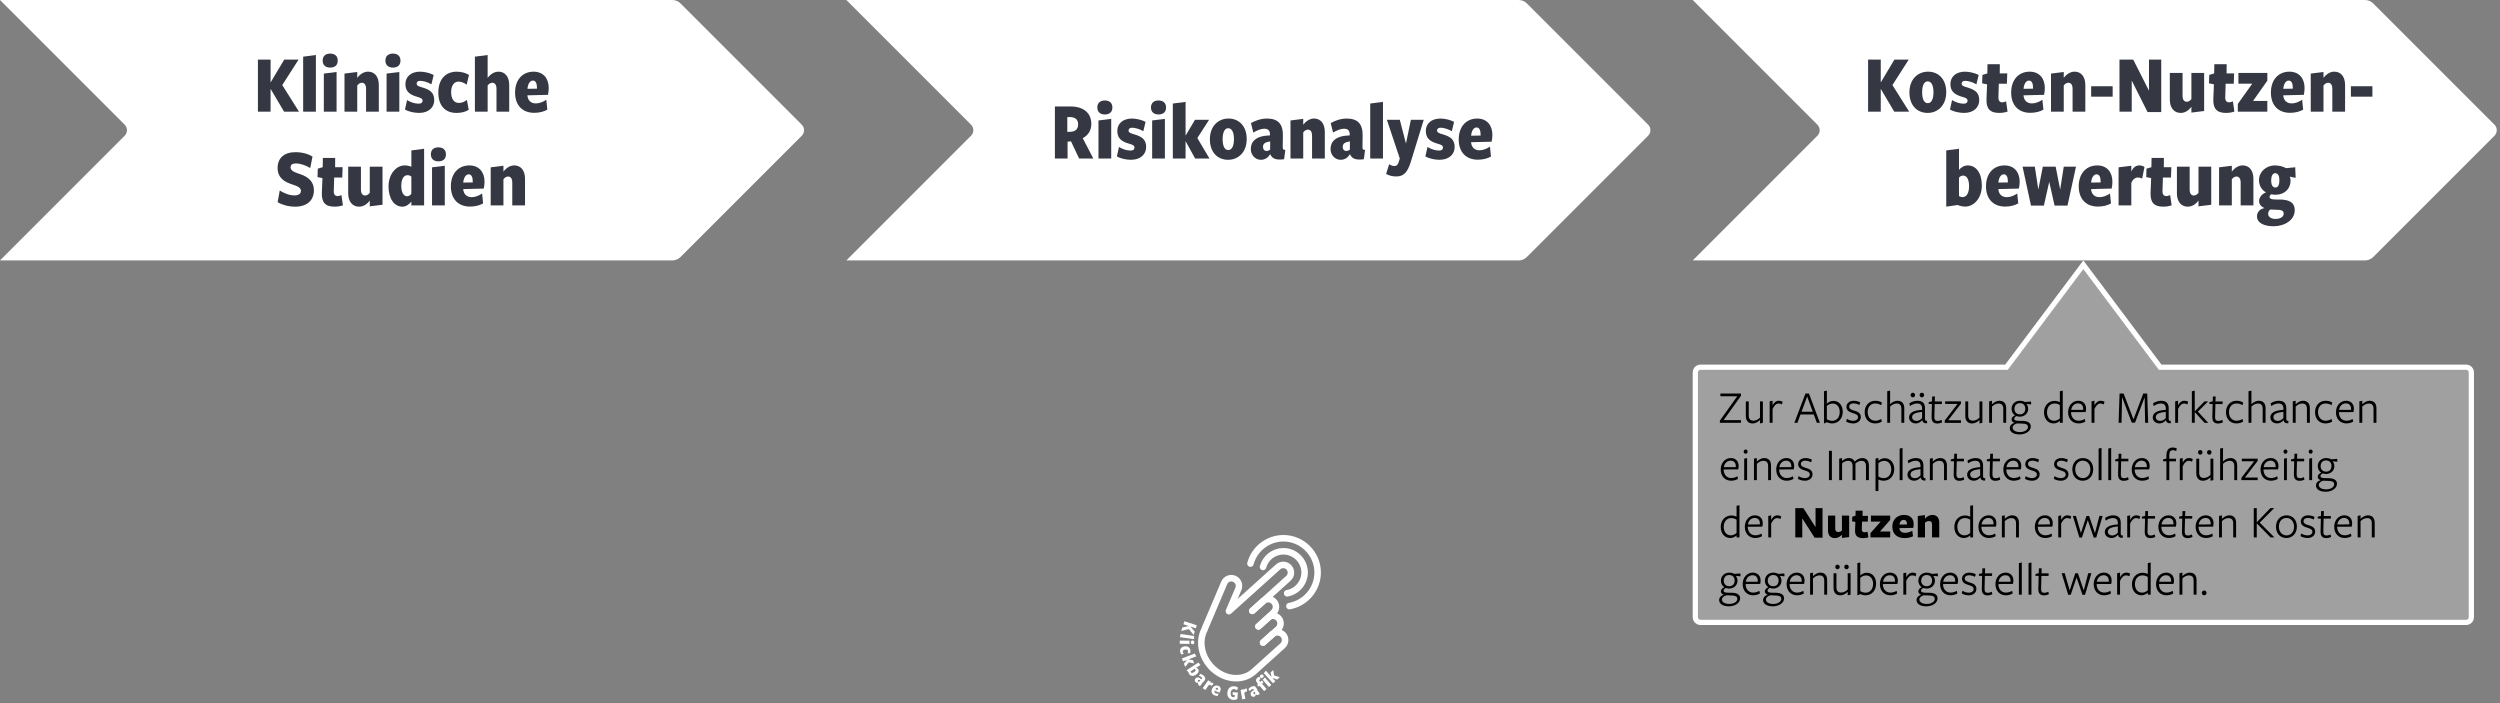
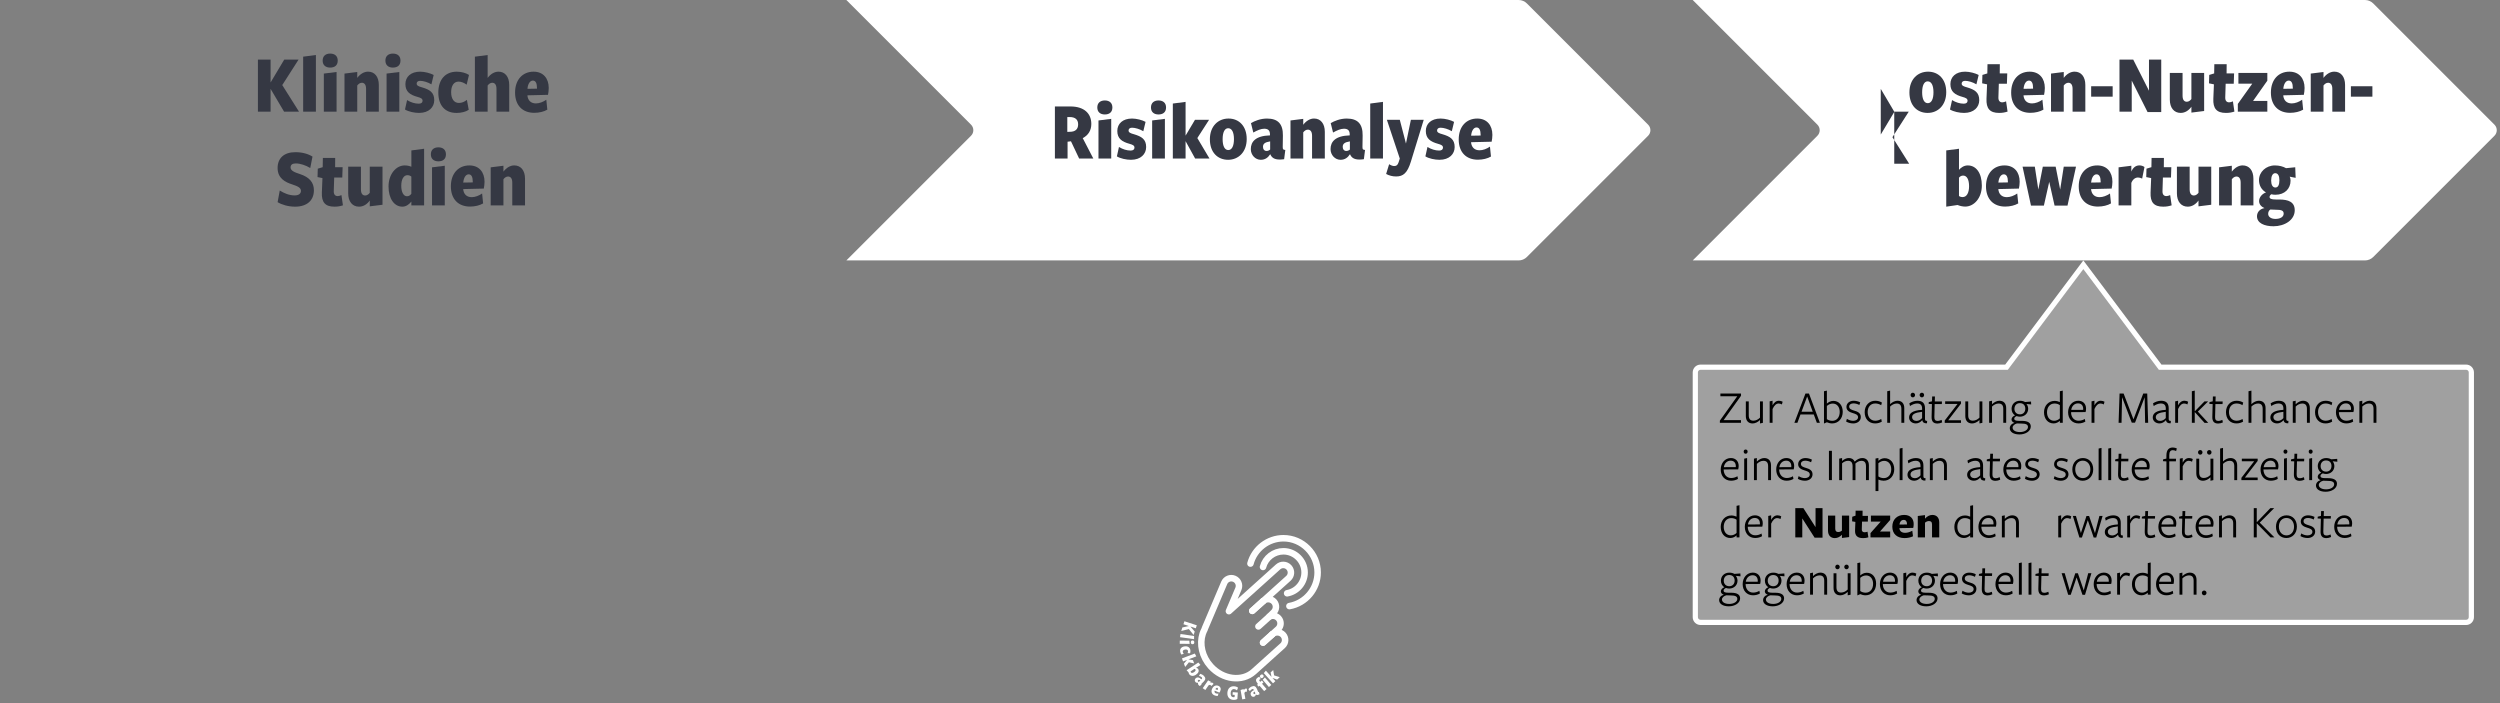
<svg xmlns="http://www.w3.org/2000/svg" viewBox="0 0 1920 540">
  <rect x="0" y="0" width="1920" height="540" fill="#808080" stroke="none" />
  <defs>
    <style>
      .cls-1, .cls-2 {
        fill: none;
      }

      .cls-3, .cls-4 {
        fill: #fff;
      }

      .cls-5 {
        fill: #353843;
      }

      .cls-2 {
        stroke: #fff;
        stroke-linecap: round;
        stroke-linejoin: round;
        stroke-width: 5px;
      }

      .cls-4 {
        opacity: .25;
      }
    </style>
  </defs>
  <g id="Content_STD" data-name="Content STD">
    <g>
-       <path class="cls-3" d="M522.64,2.64l93.12,93.12c2.34,2.34,2.34,6.14,0,8.49l-93.12,93.12c-1.69,1.69-3.98,2.64-6.36,2.64H0L95.76,104.24c2.34-2.34,2.34-6.14,0-8.49L0,0H516.27c2.39,0,4.68,.95,6.36,2.64Z" />
      <g>
        <path class="cls-5" d="M218.17,85.76l-10.3-17.41h-.06v17.41h-9.73V45.76h9.73v17.47h.06l10.43-17.47h11.01l-12.54,19.58,12.86,20.41h-11.46Z" />
        <path class="cls-5" d="M232.82,85.76V43.52l9.79-1.28v43.52h-9.79Z" />
        <path class="cls-5" d="M253.56,51.91c-3.52,0-5.76-1.92-5.76-5.38s2.24-5.38,5.76-5.38,5.82,1.86,5.82,5.38-2.18,5.38-5.82,5.38Zm-4.86,33.85v-29.25l9.79-1.22v30.46h-9.79Z" />
        <path class="cls-5" d="M281.14,85.76v-17.53c0-3.52-1.54-4.67-3.26-4.67-1.47,0-2.69,1.02-3.52,2.11v20.09h-9.79v-29.25l9.79-1.22v4.54c2.18-2.94,5.18-4.8,8.32-4.8,5.06,0,8.26,3.9,8.26,10.24v20.48h-9.79Z" />
        <path class="cls-5" d="M301.75,51.91c-3.52,0-5.76-1.92-5.76-5.38s2.24-5.38,5.76-5.38,5.82,1.86,5.82,5.38-2.18,5.38-5.82,5.38Zm-4.86,33.85v-29.25l9.79-1.22v30.46h-9.79Z" />
        <path class="cls-5" d="M321.84,86.72c-3.58,0-8.13-.96-10.81-2.62l1.6-7.23c2.88,1.79,6.08,2.75,8.96,2.75,1.86,0,2.94-.77,2.94-2.24,0-1.6-1.28-2.24-3.84-2.94-5.76-1.6-9.34-3.97-9.34-9.86,0-5.57,4.16-9.54,11.33-9.54,3.39,0,7.87,1.15,10.37,2.56l-1.73,7.17c-2.75-1.66-6.27-2.69-8.64-2.69-1.66,0-2.69,.77-2.69,2.18,0,1.54,1.73,2.18,4.1,2.82,5.89,1.73,9.41,3.84,9.41,9.85,0,5.38-4.1,9.79-11.65,9.79Z" />
        <path class="cls-5" d="M350.52,86.72c-8.45,0-13.89-5.44-13.89-15.61s5.5-16.06,14.14-16.06c3.58,0,7.04,.96,9.41,2.5l-1.79,7.49c-1.86-1.41-4.16-2.37-6.21-2.37-3.71,0-5.7,3.33-5.7,8.13,0,5.31,2.37,8.26,5.95,8.26,2.3,0,4.35-.9,6.14-2.37l1.41,7.62c-2.18,1.54-5.7,2.43-9.47,2.43Z" />
        <path class="cls-5" d="M381.3,85.76v-17.53c0-3.52-1.54-4.67-3.27-4.67-1.47,0-2.69,1.02-3.52,2.11v20.09h-9.79V43.52l9.79-1.28v17.6c2.18-2.94,5.18-4.8,8.32-4.8,5.05,0,8.26,3.9,8.26,10.24v20.48h-9.79Z" />
        <path class="cls-5" d="M420.85,72.83l-15.81,.38c.32,3.84,2.62,6.21,6.53,6.21,2.62,0,5.5-1.09,8-2.82l.77,7.62c-2.62,1.54-6.27,2.43-10.05,2.43-8.83,0-14.72-5.57-14.72-15.55s5.89-16.06,14.21-16.06c7.42,0,11.65,5.12,11.65,12.54,0,1.6-.26,3.97-.58,5.25Zm-8.45-5.25c0-3.52-.96-5.7-3.14-5.7-2.43,0-3.9,2.94-4.16,6.34l7.3-.13v-.51Z" />
        <path class="cls-5" d="M226.58,158.72c-5.18,0-10.11-1.47-13.38-3.46l1.66-8.96c3.26,2.11,7.3,3.78,11.39,3.78,2.88,0,4.86-1.15,4.86-3.52s-2.37-3.52-6.85-4.99c-4.99-1.6-11.07-4.54-11.07-12.54,0-7.42,4.8-12.16,13.63-12.16,5.5,0,9.86,1.34,13.18,3.39l-1.73,8.77c-3.33-2.05-7.74-3.52-11.01-3.52-2.56,0-4.1,.9-4.1,3.07,0,2.56,3.14,3.78,7.1,5.06,7.49,2.43,10.82,6.59,10.82,12.48,0,7.68-5.18,12.61-14.53,12.61Z" />
        <path class="cls-5" d="M256.85,158.72c-7.1,0-9.98-3.39-9.66-10.88l.45-11.07-3.78-.77,.19-6.46,3.78-1.15,.13-7.1h9.47l-.06,7.1h5.76l-.26,7.94h-6.21l-.32,10.56c-.06,2.62,1.22,3.71,3.01,3.71,.9,0,1.86-.32,2.88-.77l1.15,7.87c-2.11,.64-3.78,1.02-6.53,1.02Z" />
        <path class="cls-5" d="M283.99,158.46v-4.48c-2.05,2.88-4.93,4.74-8.26,4.74-5.05,0-8.32-3.9-8.32-10.24v-20.48h9.79v17.53c0,3.52,1.54,4.61,3.26,4.61,1.47,0,2.62-.96,3.52-2.05v-20.09h9.79v29.25l-9.79,1.22Z" />
        <path class="cls-5" d="M315.92,157.76v-2.94c-1.54,1.86-3.78,3.9-6.91,3.9-6.14,0-10.62-6.02-10.62-15.49s5.76-16.19,12.42-16.19c1.86,0,3.58,.38,5.12,1.02v-12.54l9.79-1.28v43.52h-9.79Zm0-22.14c-.77-.64-1.79-1.09-3.01-1.09-3.01,0-4.74,3.33-4.74,8.19s1.79,8,4.35,8c1.54,0,2.49-.7,3.39-1.92v-13.18Z" />
        <path class="cls-5" d="M336.66,123.91c-3.52,0-5.76-1.92-5.76-5.38s2.24-5.38,5.76-5.38,5.82,1.86,5.82,5.38-2.18,5.38-5.82,5.38Zm-4.86,33.85v-29.25l9.79-1.22v30.46h-9.79Z" />
        <path class="cls-5" d="M371.54,144.83l-15.81,.38c.32,3.84,2.62,6.21,6.53,6.21,2.62,0,5.5-1.09,8-2.82l.77,7.62c-2.62,1.54-6.27,2.43-10.05,2.43-8.83,0-14.72-5.57-14.72-15.55s5.89-16.06,14.21-16.06c7.42,0,11.65,5.12,11.65,12.54,0,1.6-.26,3.97-.58,5.25Zm-8.45-5.25c0-3.52-.96-5.7-3.14-5.7-2.43,0-3.9,2.94-4.16,6.34l7.3-.13v-.51Z" />
        <path class="cls-5" d="M393.43,157.76v-17.53c0-3.52-1.54-4.67-3.27-4.67-1.47,0-2.69,1.02-3.52,2.11v20.09h-9.79v-29.25l9.79-1.22v4.54c2.18-2.94,5.18-4.8,8.32-4.8,5.05,0,8.26,3.9,8.26,10.24v20.48h-9.79Z" />
      </g>
    </g>
    <g>
      <path class="cls-3" d="M1172.64,2.64l93.12,93.12c2.34,2.34,2.34,6.14,0,8.49l-93.12,93.12c-1.69,1.69-3.98,2.64-6.36,2.64H650l95.76-95.76c2.34-2.34,2.34-6.14,0-8.49L650,0h516.27c2.39,0,4.68,.95,6.36,2.64Z" />
      <g>
        <path class="cls-5" d="M828.78,121.76l-6.27-13.25-2.62,.32v12.93h-9.73v-40h11.97c10.43,0,16,5.38,16,13.38,0,4.86-2.18,8.64-6.59,10.94l8.13,15.68h-10.88Zm-7.3-31.87h-1.79v11.39l1.92-.06c4.22,0,6.4-1.98,6.4-5.7s-2.24-5.63-6.53-5.63Z" />
        <path class="cls-5" d="M848.49,87.91c-3.52,0-5.76-1.92-5.76-5.38s2.24-5.38,5.76-5.38,5.82,1.86,5.82,5.38-2.18,5.38-5.82,5.38Zm-4.86,33.85v-29.25l9.79-1.22v30.46h-9.79Z" />
        <path class="cls-5" d="M868.59,122.72c-3.58,0-8.13-.96-10.82-2.62l1.6-7.23c2.88,1.79,6.08,2.75,8.96,2.75,1.86,0,2.94-.77,2.94-2.24,0-1.6-1.28-2.24-3.84-2.94-5.76-1.6-9.34-3.97-9.34-9.86,0-5.57,4.16-9.54,11.33-9.54,3.39,0,7.87,1.15,10.37,2.56l-1.73,7.17c-2.75-1.66-6.27-2.69-8.64-2.69-1.66,0-2.69,.77-2.69,2.18,0,1.54,1.73,2.18,4.1,2.82,5.89,1.73,9.41,3.84,9.41,9.85,0,5.38-4.1,9.79-11.65,9.79Z" />
        <path class="cls-5" d="M889.71,87.91c-3.52,0-5.76-1.92-5.76-5.38s2.24-5.38,5.76-5.38,5.82,1.86,5.82,5.38-2.18,5.38-5.82,5.38Zm-4.86,33.85v-29.25l9.79-1.22v30.46h-9.79Z" />
        <path class="cls-5" d="M917.87,121.76l-7.29-13.25h-.06v13.25h-9.79v-42.24l9.79-1.28v25.92l7.23-12.16h10.82l-9.02,14.02,9.34,15.74h-11.01Z" />
        <path class="cls-5" d="M943.21,122.72c-8,0-14.02-5.63-14.02-15.74s6.4-15.94,14.33-15.94,13.95,5.7,13.95,15.74-6.4,15.94-14.27,15.94Zm.06-24.25c-2.81,0-4.29,3.26-4.29,8.45s1.54,8.32,4.35,8.32,4.35-3.2,4.35-8.38-1.54-8.38-4.42-8.38Z" />
        <path class="cls-5" d="M986.22,122.27c-1.28,.19-2.37,.26-3.39,.26-4.03,0-6.14-1.41-7.23-4.03h-.13c-1.6,2.5-3.84,4.22-7.17,4.22-4.22,0-7.68-3.65-7.68-8.19,0-5.7,3.65-10.24,14.72-10.56v-.7c0-3.07-1.41-4.42-4.42-4.42-2.56,0-5.44,1.28-8.38,2.94-.64-2.37-1.22-4.8-1.79-7.23,2.75-1.66,7.29-3.52,12.29-3.52,8.38,0,12.35,4.1,12.22,13.06l-.13,8.7c0,1.98,.32,2.18,1.98,2.37l-.9,7.1Zm-10.75-13.69c-3.97,.64-5.5,1.79-5.5,4.22,0,1.92,1.15,3.14,2.75,3.14,1.09,0,1.98-.45,2.75-1.09v-6.27Z" />
        <path class="cls-5" d="M1007.66,121.76v-17.53c0-3.52-1.54-4.67-3.26-4.67-1.47,0-2.69,1.02-3.52,2.11v20.09h-9.79v-29.25l9.79-1.22v4.54c2.18-2.94,5.18-4.8,8.32-4.8,5.06,0,8.26,3.9,8.26,10.24v20.48h-9.79Z" />
        <path class="cls-5" d="M1047.46,122.27c-1.28,.19-2.37,.26-3.39,.26-4.03,0-6.14-1.41-7.23-4.03h-.13c-1.6,2.5-3.84,4.22-7.17,4.22-4.22,0-7.68-3.65-7.68-8.19,0-5.7,3.65-10.24,14.72-10.56v-.7c0-3.07-1.41-4.42-4.42-4.42-2.56,0-5.44,1.28-8.38,2.94-.64-2.37-1.21-4.8-1.79-7.23,2.75-1.66,7.29-3.52,12.29-3.52,8.38,0,12.35,4.1,12.22,13.06l-.13,8.7c0,1.98,.32,2.18,1.98,2.37l-.9,7.1Zm-10.75-13.69c-3.97,.64-5.5,1.79-5.5,4.22,0,1.92,1.15,3.14,2.75,3.14,1.09,0,1.98-.45,2.75-1.09v-6.27Z" />
        <path class="cls-5" d="M1052.33,121.76v-42.24l9.79-1.28v43.52h-9.79Z" />
        <path class="cls-5" d="M1083.56,124.13c-2.69,8.77-5.89,11.39-11.33,11.39-2.75,0-5.31-.64-7.68-1.92l2.3-7.49c1.28,.83,2.69,1.41,3.84,1.41,1.66,0,2.69-.58,3.46-2.94l.89-2.82-9.92-29.76h9.92l4.74,18.24,3.78-18.24h9.86l-9.86,32.13Z" />
        <path class="cls-5" d="M1105.51,122.72c-3.58,0-8.13-.96-10.81-2.62l1.6-7.23c2.88,1.79,6.08,2.75,8.96,2.75,1.86,0,2.95-.77,2.95-2.24,0-1.6-1.28-2.24-3.84-2.94-5.76-1.6-9.34-3.97-9.34-9.86,0-5.57,4.16-9.54,11.33-9.54,3.39,0,7.87,1.15,10.37,2.56l-1.73,7.17c-2.75-1.66-6.27-2.69-8.64-2.69-1.66,0-2.69,.77-2.69,2.18,0,1.54,1.73,2.18,4.1,2.82,5.89,1.73,9.41,3.84,9.41,9.85,0,5.38-4.1,9.79-11.65,9.79Z" />
        <path class="cls-5" d="M1145.57,108.83l-15.81,.38c.32,3.84,2.62,6.21,6.53,6.21,2.62,0,5.5-1.09,8-2.82l.77,7.62c-2.62,1.54-6.27,2.43-10.05,2.43-8.83,0-14.72-5.57-14.72-15.55s5.89-16.06,14.21-16.06c7.42,0,11.65,5.12,11.65,12.54,0,1.6-.26,3.97-.58,5.25Zm-8.45-5.25c0-3.52-.96-5.7-3.13-5.7-2.43,0-3.9,2.94-4.16,6.34l7.29-.13v-.51Z" />
      </g>
    </g>
    <g>
      <path class="cls-3" d="M1822.64,2.64l93.12,93.12c2.34,2.34,2.34,6.14,0,8.49l-93.12,93.12c-1.69,1.69-3.98,2.64-6.36,2.64h-516.27l95.76-95.76c2.34-2.34,2.34-6.14,0-8.49L1300,0h516.27c2.39,0,4.68,.95,6.36,2.64Z" />
      <g>
-         <path class="cls-5" d="M1454.78,85.76l-10.3-17.41h-.06v17.41h-9.73V45.76h9.73v17.47h.06l10.43-17.47h11.01l-12.54,19.58,12.86,20.41h-11.46Z" />
+         <path class="cls-5" d="M1454.78,85.76l-10.3-17.41h-.06v17.41h-9.73h9.73v17.47h.06l10.43-17.47h11.01l-12.54,19.58,12.86,20.41h-11.46Z" />
        <path class="cls-5" d="M1480.44,86.72c-8,0-14.01-5.63-14.01-15.74s6.4-15.94,14.33-15.94,13.95,5.7,13.95,15.74-6.4,15.94-14.27,15.94Zm.06-24.25c-2.82,0-4.29,3.26-4.29,8.45s1.54,8.32,4.35,8.32,4.35-3.2,4.35-8.38-1.54-8.38-4.42-8.38Z" />
        <path class="cls-5" d="M1508.41,86.72c-3.58,0-8.13-.96-10.82-2.62l1.6-7.23c2.88,1.79,6.08,2.75,8.96,2.75,1.86,0,2.94-.77,2.94-2.24,0-1.6-1.28-2.24-3.84-2.94-5.76-1.6-9.34-3.97-9.34-9.86,0-5.57,4.16-9.54,11.33-9.54,3.39,0,7.87,1.15,10.37,2.56l-1.73,7.17c-2.75-1.66-6.27-2.69-8.64-2.69-1.66,0-2.69,.77-2.69,2.18,0,1.54,1.73,2.18,4.1,2.82,5.89,1.73,9.41,3.84,9.41,9.85,0,5.38-4.1,9.79-11.65,9.79Z" />
        <path class="cls-5" d="M1535.29,86.72c-7.1,0-9.98-3.39-9.66-10.88l.45-11.07-3.78-.77,.19-6.46,3.78-1.15,.13-7.1h9.47l-.06,7.1h5.76l-.26,7.94h-6.21l-.32,10.56c-.06,2.62,1.22,3.71,3.01,3.71,.9,0,1.86-.32,2.88-.77l1.15,7.87c-2.11,.64-3.78,1.02-6.53,1.02Z" />
        <path class="cls-5" d="M1569.85,72.83l-15.81,.38c.32,3.84,2.62,6.21,6.53,6.21,2.62,0,5.5-1.09,8-2.82l.77,7.62c-2.62,1.54-6.27,2.43-10.05,2.43-8.83,0-14.72-5.57-14.72-15.55s5.89-16.06,14.21-16.06c7.42,0,11.65,5.12,11.65,12.54,0,1.6-.26,3.97-.58,5.25Zm-8.45-5.25c0-3.52-.96-5.7-3.14-5.7-2.43,0-3.9,2.94-4.16,6.34l7.29-.13v-.51Z" />
        <path class="cls-5" d="M1591.74,85.76v-17.53c0-3.52-1.54-4.67-3.26-4.67-1.47,0-2.69,1.02-3.52,2.11v20.09h-9.79v-29.25l9.79-1.22v4.54c2.18-2.94,5.18-4.8,8.32-4.8,5.06,0,8.26,3.9,8.26,10.24v20.48h-9.79Z" />
        <path class="cls-5" d="M1606.01,74.24v-8h16.51v8h-16.51Z" />
        <path class="cls-5" d="M1649.33,86.08l-12.16-24.19v23.87h-9.41V45.76h10.56l12.1,23.93v-23.93h9.41v40.32h-10.5Z" />
        <path class="cls-5" d="M1683,86.46v-4.48c-2.05,2.88-4.93,4.74-8.26,4.74-5.06,0-8.32-3.9-8.32-10.24v-20.48h9.79v17.53c0,3.52,1.54,4.61,3.26,4.61,1.47,0,2.62-.96,3.52-2.05v-20.09h9.79v29.25l-9.79,1.22Z" />
        <path class="cls-5" d="M1709.5,86.72c-7.1,0-9.98-3.39-9.66-10.88l.45-11.07-3.78-.77,.19-6.46,3.78-1.15,.13-7.1h9.47l-.06,7.1h5.76l-.26,7.94h-6.21l-.32,10.56c-.06,2.62,1.22,3.71,3.01,3.71,.9,0,1.86-.32,2.88-.77l1.15,7.87c-2.11,.64-3.78,1.02-6.53,1.02Z" />
        <path class="cls-5" d="M1718.65,85.76v-5.95l11.07-15.55h-10.62v-8.26h22.21v5.95l-10.94,15.55h10.94v8.26h-22.65Z" />
        <path class="cls-5" d="M1769.33,72.83l-15.81,.38c.32,3.84,2.62,6.21,6.53,6.21,2.62,0,5.5-1.09,8-2.82l.77,7.62c-2.62,1.54-6.27,2.43-10.05,2.43-8.83,0-14.72-5.57-14.72-15.55s5.89-16.06,14.21-16.06c7.42,0,11.65,5.12,11.65,12.54,0,1.6-.26,3.97-.58,5.25Zm-8.45-5.25c0-3.52-.96-5.7-3.14-5.7-2.43,0-3.9,2.94-4.16,6.34l7.3-.13v-.51Z" />
        <path class="cls-5" d="M1791.22,85.76v-17.53c0-3.52-1.54-4.67-3.26-4.67-1.47,0-2.69,1.02-3.52,2.11v20.09h-9.79v-29.25l9.79-1.22v4.54c2.18-2.94,5.18-4.8,8.32-4.8,5.06,0,8.26,3.9,8.26,10.24v20.48h-9.79Z" />
        <path class="cls-5" d="M1805.49,74.24v-8h16.51v8h-16.51Z" />
        <path class="cls-5" d="M1509.24,158.66c-1.79,0-4.16-.51-5.82-1.22l-8.7,1.28v-43.2l9.79-1.28v16.19c1.47-1.66,3.78-3.39,6.72-3.39,6.53,0,10.82,5.95,10.82,15.49s-5.95,16.13-12.8,16.13Zm-1.54-23.81c-1.41,0-2.37,.64-3.2,1.6v14.08c.7,.51,1.66,.83,2.82,.83,3.14,0,4.93-3.33,4.93-8.32s-1.6-8.19-4.54-8.19Z" />
        <path class="cls-5" d="M1550.52,144.83l-15.81,.38c.32,3.84,2.62,6.21,6.53,6.21,2.62,0,5.5-1.09,8-2.82l.77,7.62c-2.62,1.54-6.27,2.43-10.05,2.43-8.83,0-14.72-5.57-14.72-15.55s5.89-16.06,14.21-16.06c7.42,0,11.65,5.12,11.65,12.54,0,1.6-.26,3.97-.58,5.25Zm-8.45-5.25c0-3.52-.96-5.7-3.14-5.7-2.43,0-3.9,2.94-4.16,6.34l7.3-.13v-.51Z" />
        <path class="cls-5" d="M1587.83,157.89h-9.92l-4.1-18.24-4.1,18.24h-9.92l-6.46-29.89h9.41l2.69,17.6,3.46-17.6h9.86l3.46,17.6,2.75-17.6h9.41l-6.53,29.89Z" />
        <path class="cls-5" d="M1621.75,144.83l-15.81,.38c.32,3.84,2.62,6.21,6.53,6.21,2.62,0,5.5-1.09,8-2.82l.77,7.62c-2.62,1.54-6.27,2.43-10.05,2.43-8.83,0-14.72-5.57-14.72-15.55s5.89-16.06,14.21-16.06c7.42,0,11.65,5.12,11.65,12.54,0,1.6-.26,3.97-.58,5.25Zm-8.45-5.25c0-3.52-.96-5.7-3.14-5.7-2.43,0-3.9,2.94-4.16,6.34l7.3-.13v-.51Z" />
        <path class="cls-5" d="M1645.18,137.15c-.96-.51-2.18-.83-3.2-.83-1.92,0-3.97,1.22-5.12,4.16v17.28h-9.79v-29.25l9.79-1.22v4.48c1.28-3.01,3.39-4.74,6.14-4.74,1.47,0,2.69,.38,3.97,1.22l-1.79,8.9Z" />
        <path class="cls-5" d="M1661.3,158.72c-7.1,0-9.98-3.39-9.66-10.88l.45-11.07-3.78-.77,.19-6.46,3.78-1.15,.13-7.1h9.47l-.06,7.1h5.76l-.26,7.94h-6.21l-.32,10.56c-.06,2.62,1.22,3.71,3.01,3.71,.9,0,1.86-.32,2.88-.77l1.15,7.87c-2.11,.64-3.78,1.02-6.53,1.02Z" />
        <path class="cls-5" d="M1688.44,158.46v-4.48c-2.05,2.88-4.93,4.74-8.25,4.74-5.06,0-8.32-3.9-8.32-10.24v-20.48h9.79v17.53c0,3.52,1.54,4.61,3.26,4.61,1.47,0,2.62-.96,3.52-2.05v-20.09h9.79v29.25l-9.79,1.22Z" />
        <path class="cls-5" d="M1720.82,157.76v-17.53c0-3.52-1.54-4.67-3.26-4.67-1.47,0-2.69,1.02-3.52,2.11v20.09h-9.79v-29.25l9.79-1.22v4.54c2.18-2.94,5.18-4.8,8.32-4.8,5.06,0,8.26,3.9,8.26,10.24v20.48h-9.79Z" />
        <path class="cls-5" d="M1758.52,135.68c.38,.77,.64,1.98,.64,3.01,0,6.21-4.48,10.88-11.65,10.88-1.09,0-2.11-.13-3.14-.38-.7,.45-1.34,1.15-1.34,2.11,0,1.28,1.41,1.92,4.8,1.92h2.56c7.1,0,11.97,1.86,11.97,8.26,0,7.49-7.74,12.29-16.32,12.29-7.04,0-12.67-2.43-12.67-7.68,0-2.82,1.86-5.57,5.76-6.27-2.11-.83-4.16-2.75-4.16-5.38,0-2.82,2.24-5.57,5.31-6.66-3.46-1.98-5.38-5.44-5.38-9.47,0-6.21,5.38-11.26,12.22-11.26,3.26,0,6.21,.77,8.58,2.11l7.04-.7,.32,8.13-4.54-.9Zm-10.43,25.41c-1.34,0-3.65-.13-4.48-.19-.96,.64-1.66,1.79-1.66,3.33,0,2.3,2.24,3.9,5.57,3.9,3.65,0,6.34-1.47,6.34-4.1,0-2.37-1.86-2.94-5.76-2.94Zm-.7-28.09c-1.98,0-3.14,2.24-3.14,5.63,0,3.2,1.09,5.38,3.26,5.38s3.07-2.24,3.07-5.63c0-3.2-1.02-5.38-3.2-5.38Z" />
      </g>
    </g>
    <g>
      <g>
        <path class="cls-4" d="M1306,478c-2.21,0-4-1.79-4-4v-188c0-2.21,1.79-4,4-4h235l59-78.67,59,78.67h235c2.21,0,4,1.79,4,4v188c0,2.21-1.79,4-4,4h-588Z" />
        <path class="cls-3" d="M1600,206.67l56.8,75.73,1.2,1.6h236c1.1,0,2,.9,2,2v188c0,1.1-.9,2-2,2h-588c-1.1,0-2-.9-2-2v-188c0-1.1,.9-2,2-2h236l1.2-1.6,56.8-75.73m0-6.67l-60,80h-234c-3.31,0-6,2.69-6,6v188c0,3.31,2.69,6,6,6h588c3.31,0,6-2.69,6-6v-188c0-3.31-2.69-6-6-6h-234l-60-80h0Z" />
      </g>
      <g>
        <path d="M1320.86,324.73v-1.69l13.36-18.72h-12.96v-2.09h15.84v1.73l-13.35,18.68h13.32v2.09h-16.2Z" />
        <path d="M1343.04,308.25v10.65c0,2.88,1.15,4.18,3.56,4.18,1.91,0,3.74-.97,5.07-2.34v-12.49h2.23v16.49l-2.23,.47v-2.66c-1.69,1.73-3.85,2.66-5.69,2.66-3.2,0-5.18-2.05-5.18-5.65v-11.3h2.23Z" />
        <path d="M1361.33,324.73h-2.23v-16.49l2.23-.47v3.53c1.08-2.12,2.7-3.53,4.86-3.53,1.08,0,2.12,.32,2.88,.76l-.58,2.09c-.72-.43-1.58-.72-2.52-.72-1.73,0-3.35,1.3-4.64,4.25v10.58Z" />
        <path d="M1397.69,324.73h-2.34l-2.38-6.44h-10.19l-2.38,6.44h-2.34l8.53-22.5h2.7l8.39,22.5Zm-9.79-20.23l-4.32,11.7h8.6l-4.28-11.7Z" />
        <path d="M1407.08,325.2c-1.33,0-2.95-.4-4.03-.9l-2.23,.97v-24.8l2.23-.47v9.97c1.12-1.04,2.84-2.09,4.97-2.09,4.36,0,7.2,3.46,7.2,8.39,0,5.18-3.38,8.93-8.13,8.93Zm.5-15.26c-1.8,0-3.35,.76-4.54,1.84,0-.11,0,10.11,0,10.11,1.01,.79,2.55,1.3,4.14,1.3,3.53,0,5.72-2.84,5.72-6.8,0-3.74-2.05-6.44-5.33-6.44Z" />
        <path d="M1423.21,325.2c-1.94,0-4-.58-5.4-1.48l.61-2.05c1.4,.94,3.17,1.51,4.86,1.51,1.98,0,3.71-.97,3.71-2.77,0-1.98-2.09-2.56-4.14-3.2-2.27-.68-4.79-1.8-4.79-4.68s2.48-4.75,5.58-4.75c1.8,0,3.6,.5,5,1.22l-.65,2.02c-1.37-.76-3.06-1.22-4.5-1.22-2.02,0-3.31,.94-3.31,2.52,0,1.87,1.94,2.45,4.07,3.1,2.34,.68,4.86,1.76,4.86,4.82s-2.59,4.97-5.9,4.97Z" />
        <path d="M1440.13,325.2c-4.97,0-8.06-3.56-8.06-8.67s3.42-8.75,8.1-8.75c2.02,0,3.74,.5,5.15,1.4l-.58,2.02c-1.26-.83-2.84-1.33-4.57-1.33-3.56,0-5.8,2.66-5.8,6.59s2.34,6.66,5.83,6.66c1.66,0,3.31-.54,4.57-1.37l.47,2.05c-1.4,.86-3.2,1.4-5.11,1.4Z" />
        <path d="M1460.25,324.73v-10.65c0-2.88-1.15-4.18-3.53-4.18-1.91,0-3.74,.97-5.11,2.34v12.49h-2.23v-24.26l2.23-.47v10.4c1.73-1.73,3.89-2.63,5.72-2.63,3.2,0,5.15,2.05,5.15,5.65v11.3h-2.23Z" />
        <path d="M1476.2,322.75c-1.12,1.37-2.88,2.45-4.82,2.45-3.02,0-5.22-1.94-5.22-4.57,0-2.99,2.34-5.44,10.01-5.87v-.97c0-2.59-1.15-3.92-3.89-3.92-1.8,0-4,.94-5.4,1.98l-.5-2.09c1.48-1.04,3.96-1.98,6.12-1.98,3.82,0,5.94,1.73,5.9,5.9v7.92c0,1.19,.22,1.69,1.66,1.66l-.14,1.84c-2.16,.14-3.35-.72-3.6-2.34h-.11Zm-7.16-17.57c-1.01,0-1.69-.83-1.69-1.8s.68-1.76,1.69-1.76,1.73,.83,1.73,1.76-.68,1.8-1.73,1.8Zm7.13,11.09c-5.65,.65-7.67,1.91-7.67,4.1,0,1.76,1.44,2.88,3.38,2.88,1.76,0,3.28-1.01,4.28-2.16v-4.82Zm-.14-11.09c-1.04,0-1.76-.83-1.76-1.8s.72-1.76,1.76-1.76,1.69,.83,1.69,1.76-.68,1.8-1.69,1.8Z" />
        <path d="M1487.9,325.27c-3.13,0-4.54-1.73-4.43-5.18l.25-9.75-2.52-.14,.11-1.4,2.48-.58,.11-3.74h2.12l-.11,3.85h5.51l-.11,1.98h-5.47l-.25,9.86c-.07,2.09,.68,3.1,2.41,3.1,1.08,0,2.16-.36,3.17-.79l.4,1.94c-1.15,.54-2.48,.86-3.67,.86Z" />
        <path d="M1493.55,324.73v-1.76l9.83-12.74h-9.5v-1.98h12.17v1.73l-9.83,12.78h9.83v1.98h-12.49Z" />
        <path d="M1511.59,308.25v10.65c0,2.88,1.15,4.18,3.56,4.18,1.91,0,3.74-.97,5.08-2.34v-12.49h2.23v16.49l-2.23,.47v-2.66c-1.69,1.73-3.85,2.66-5.69,2.66-3.2,0-5.18-2.05-5.18-5.65v-11.3h2.23Z" />
        <path d="M1538.51,324.73v-10.65c0-2.88-1.15-4.18-3.64-4.18-1.8,0-3.63,.97-5,2.34v12.49h-2.23v-16.49l2.23-.47v2.7c1.73-1.73,3.89-2.7,5.62-2.7,3.31,0,5.26,2.05,5.26,5.65v11.3h-2.23Z" />
        <path d="M1544.85,322.14c0-1.37,1.19-2.56,2.7-3.13-1.58-.97-2.66-2.77-2.66-5.04,0-3.49,2.59-6.19,6.48-6.19,1.73,0,2.99,.47,3.89,.97l4.57-.36,.11,2.23-3.63-.36c.79,.79,1.33,2.38,1.33,3.71,0,3.49-2.74,6.05-6.41,6.05-.9,0-1.62-.18-2.45-.47-.86,.36-1.84,1.04-1.84,1.98,0,1.04,.79,1.69,3.74,1.69,0,0,2.38,0,2.12,0,4.79,0,6.84,1.62,6.84,4.32,0,3.64-4.07,6.12-8.68,6.12s-7.45-1.94-7.45-4.82c0-1.87,1.44-3.53,3.56-4.07-1.4-.5-2.23-1.44-2.23-2.63Zm.83,6.3c0,1.94,2.12,3.38,5.62,3.38s6.19-1.66,6.19-3.89c0-1.94-1.73-2.63-5-2.63-1.12,0-2.52-.04-3.46-.11-1.98,.54-3.35,1.84-3.35,3.24Zm5.65-10.22c2.52,0,4.1-1.8,4.1-4.32s-1.44-4.28-4.21-4.28c-2.55,0-4.14,1.84-4.14,4.39,0,2.38,1.58,4.21,4.25,4.21Z" />
        <path d="M1581.97,300.47l2.23-.47v24.73h-2.23v-1.55c-1.08,1.01-2.74,2.02-4.79,2.02-4.43,0-7.38-3.56-7.38-8.57s3.42-8.75,8.17-8.75c1.4,0,2.92,.4,4,.9v-8.31Zm-4.1,9.43c-3.53,0-5.76,2.81-5.76,6.7s2.12,6.55,5.47,6.55c1.69,0,3.24-.76,4.39-1.84,0,.07,0-10.15,0-10.15-1.01-.79-2.52-1.26-4.1-1.26Z" />
        <path d="M1590.57,316.74c.07,3.71,2.3,6.37,5.76,6.37,1.8,0,3.53-.54,4.79-1.37l.43,2.05c-1.4,.86-3.24,1.4-5.29,1.4-4.75,0-7.96-3.56-7.96-8.57s3.31-8.85,7.78-8.85c3.64,0,6.01,2.38,6.01,6.08,0,.86-.14,1.91-.36,2.63l-11.16,.07v.18Zm9.29-1.98c.04-.18,.04-.54,.04-.72,0-2.52-1.37-4.25-3.96-4.25-2.95,0-4.86,2.27-5.22,5l9.14-.04Z" />
        <path d="M1608.53,324.73h-2.23v-16.49l2.23-.47v3.53c1.08-2.12,2.7-3.53,4.86-3.53,1.08,0,2.12,.32,2.88,.76l-.58,2.09c-.72-.43-1.58-.72-2.52-.72-1.73,0-3.35,1.3-4.64,4.25v10.58Z" />
        <path d="M1647.09,305.08l-7.38,19.51h-2.52l-7.45-19.55-.4,19.69h-2.27l.76-22.5h3.1l7.59,19.87,7.49-19.87h3.06l.72,22.5h-2.34l-.36-19.65Z" />
        <path d="M1663.36,322.75c-1.12,1.37-2.88,2.45-4.82,2.45-3.02,0-5.22-1.94-5.22-4.57,0-2.99,2.34-5.44,10.01-5.87v-.97c0-2.59-1.15-3.92-3.89-3.92-1.8,0-4,.94-5.4,1.98l-.5-2.09c1.48-1.04,3.96-1.98,6.12-1.98,3.82,0,5.94,1.73,5.9,5.9v7.92c0,1.19,.21,1.69,1.66,1.66l-.14,1.84c-2.16,.14-3.35-.72-3.6-2.34h-.11Zm-.04-6.48c-5.65,.65-7.67,1.91-7.67,4.1,0,1.76,1.44,2.88,3.38,2.88,1.76,0,3.28-1.01,4.28-2.16v-4.82Z" />
        <path d="M1672.76,324.73h-2.23v-16.49l2.23-.47v3.53c1.08-2.12,2.7-3.53,4.86-3.53,1.08,0,2.12,.32,2.88,.76l-.58,2.09c-.72-.43-1.58-.72-2.52-.72-1.73,0-3.35,1.3-4.64,4.25v10.58Z" />
        <path d="M1685.57,316.52v8.21h-2.23v-24.26l2.23-.47v15.84h.07l7.42-7.59h2.81l-7.92,7.85,7.96,8.64h-2.84l-7.42-8.21h-.07Z" />
        <path d="M1703.5,325.27c-3.13,0-4.54-1.73-4.43-5.18l.25-9.75-2.52-.14,.11-1.4,2.48-.58,.11-3.74h2.12l-.11,3.85h5.51l-.11,1.98h-5.47l-.25,9.86c-.07,2.09,.68,3.1,2.41,3.1,1.08,0,2.16-.36,3.17-.79l.4,1.94c-1.15,.54-2.48,.86-3.67,.86Z" />
        <path d="M1717.61,325.2c-4.97,0-8.06-3.56-8.06-8.67s3.42-8.75,8.1-8.75c2.02,0,3.74,.5,5.15,1.4l-.58,2.02c-1.26-.83-2.84-1.33-4.57-1.33-3.56,0-5.8,2.66-5.8,6.59s2.34,6.66,5.83,6.66c1.66,0,3.31-.54,4.57-1.37l.47,2.05c-1.4,.86-3.2,1.4-5.11,1.4Z" />
        <path d="M1737.73,324.73v-10.65c0-2.88-1.15-4.18-3.53-4.18-1.91,0-3.74,.97-5.11,2.34v12.49h-2.23v-24.26l2.23-.47v10.4c1.73-1.73,3.89-2.63,5.72-2.63,3.2,0,5.15,2.05,5.15,5.65v11.3h-2.23Z" />
        <path d="M1753.68,322.75c-1.12,1.37-2.88,2.45-4.82,2.45-3.02,0-5.22-1.94-5.22-4.57,0-2.99,2.34-5.44,10.01-5.87v-.97c0-2.59-1.15-3.92-3.89-3.92-1.8,0-4,.94-5.4,1.98l-.5-2.09c1.48-1.04,3.96-1.98,6.12-1.98,3.82,0,5.94,1.73,5.9,5.9v7.92c0,1.19,.22,1.69,1.66,1.66l-.14,1.84c-2.16,.14-3.35-.72-3.6-2.34h-.11Zm-.04-6.48c-5.65,.65-7.67,1.91-7.67,4.1,0,1.76,1.44,2.88,3.38,2.88,1.76,0,3.28-1.01,4.28-2.16v-4.82Z" />
        <path d="M1771.72,324.73v-10.65c0-2.88-1.15-4.18-3.64-4.18-1.8,0-3.63,.97-5,2.34v12.49h-2.23v-16.49l2.23-.47v2.7c1.73-1.73,3.89-2.7,5.62-2.7,3.31,0,5.26,2.05,5.26,5.65v11.3h-2.23Z" />
        <path d="M1786.01,325.2c-4.97,0-8.06-3.56-8.06-8.67s3.42-8.75,8.1-8.75c2.02,0,3.74,.5,5.15,1.4l-.58,2.02c-1.26-.83-2.84-1.33-4.57-1.33-3.56,0-5.8,2.66-5.8,6.59s2.34,6.66,5.83,6.66c1.66,0,3.31-.54,4.57-1.37l.47,2.05c-1.4,.86-3.2,1.4-5.11,1.4Z" />
        <path d="M1796.27,316.74c.07,3.71,2.3,6.37,5.76,6.37,1.8,0,3.53-.54,4.79-1.37l.43,2.05c-1.4,.86-3.24,1.4-5.29,1.4-4.75,0-7.96-3.56-7.96-8.57s3.31-8.85,7.78-8.85c3.64,0,6.01,2.38,6.01,6.08,0,.86-.14,1.91-.36,2.63l-11.16,.07v.18Zm9.29-1.98c.04-.18,.04-.54,.04-.72,0-2.52-1.37-4.25-3.96-4.25-2.95,0-4.86,2.27-5.22,5l9.14-.04Z" />
        <path d="M1822.87,324.73v-10.65c0-2.88-1.15-4.18-3.64-4.18-1.8,0-3.63,.97-5,2.34v12.49h-2.23v-16.49l2.23-.47v2.7c1.73-1.73,3.89-2.7,5.62-2.7,3.31,0,5.25,2.05,5.25,5.65v11.3h-2.23Z" />
        <path d="M1323.78,360.74c.07,3.71,2.3,6.37,5.76,6.37,1.8,0,3.53-.54,4.79-1.37l.43,2.05c-1.4,.86-3.24,1.4-5.29,1.4-4.75,0-7.96-3.56-7.96-8.57s3.31-8.85,7.78-8.85c3.63,0,6.01,2.38,6.01,6.08,0,.86-.14,1.91-.36,2.63l-11.16,.07v.18Zm9.29-1.98c.04-.18,.04-.54,.04-.72,0-2.52-1.37-4.25-3.96-4.25-2.95,0-4.86,2.27-5.22,5l9.14-.04Z" />
        <path d="M1340.66,348.47c-1.01,0-1.51-.79-1.51-1.66s.5-1.58,1.51-1.58,1.51,.76,1.51,1.58-.5,1.66-1.51,1.66Zm-1.12,20.27v-16.49l2.23-.47v16.95h-2.23Z" />
        <path d="M1357.91,368.73v-10.65c0-2.88-1.15-4.18-3.64-4.18-1.8,0-3.63,.97-5,2.34v12.49h-2.23v-16.49l2.23-.47v2.7c1.73-1.73,3.89-2.7,5.62-2.7,3.31,0,5.25,2.05,5.25,5.65v11.3h-2.23Z" />
        <path d="M1366.4,360.74c.07,3.71,2.3,6.37,5.76,6.37,1.8,0,3.53-.54,4.79-1.37l.43,2.05c-1.4,.86-3.24,1.4-5.29,1.4-4.75,0-7.96-3.56-7.96-8.57s3.31-8.85,7.78-8.85c3.63,0,6.01,2.38,6.01,6.08,0,.86-.14,1.91-.36,2.63l-11.16,.07v.18Zm9.29-1.98c.04-.18,.04-.54,.04-.72,0-2.52-1.37-4.25-3.96-4.25-2.95,0-4.86,2.27-5.22,5l9.14-.04Z" />
        <path d="M1386.13,369.2c-1.94,0-4-.58-5.4-1.48l.61-2.05c1.4,.94,3.17,1.51,4.86,1.51,1.98,0,3.71-.97,3.71-2.77,0-1.98-2.09-2.56-4.14-3.2-2.27-.68-4.79-1.8-4.79-4.68s2.48-4.75,5.58-4.75c1.8,0,3.6,.5,5,1.22l-.65,2.02c-1.37-.76-3.06-1.22-4.5-1.22-2.02,0-3.31,.94-3.31,2.52,0,1.87,1.94,2.45,4.07,3.1,2.34,.68,4.86,1.76,4.86,4.82s-2.59,4.97-5.9,4.97Z" />
        <path d="M1404.63,368.73v-22.5h2.27v22.5h-2.27Z" />
        <path d="M1433.07,368.73v-10.62c0-2.88-1.12-4.21-3.49-4.21-1.76,0-3.38,.94-4.64,2.12,.04,.22,.07,1.08,.07,1.48v11.23h-2.23v-10.62c0-2.88-1.12-4.21-3.49-4.21-1.73,0-3.31,.79-4.57,1.91v12.92h-2.23v-16.49l2.23-.47v2.27c1.69-1.55,3.53-2.27,5.22-2.27,2.05,0,3.67,.9,4.46,2.74,1.84-1.84,3.92-2.74,5.83-2.74,3.13,0,5.08,2.05,5.08,5.69v11.27h-2.23Z" />
        <path d="M1447.4,351.89c4.46,0,7.38,3.53,7.38,8.53s-3.38,8.78-8.13,8.78c-1.29,0-2.95-.36-4.03-.86v8.78h-2.23v-24.94l2.23-.47v2.2c1.12-1.04,2.77-2.02,4.79-2.02Zm-4.79,14c1.01,.79,2.56,1.3,4.14,1.3,3.53,0,5.72-2.84,5.72-6.73s-2.09-6.52-5.44-6.52c-1.69,0-3.24,.76-4.43,1.84,0-.11,0,10.11,0,10.11Z" />
        <path d="M1458.92,368.73v-24.26l2.23-.47v24.73h-2.23Z" />
        <path d="M1474.98,366.75c-1.12,1.37-2.88,2.45-4.82,2.45-3.02,0-5.22-1.94-5.22-4.57,0-2.99,2.34-5.44,10.01-5.87v-.97c0-2.59-1.15-3.92-3.89-3.92-1.8,0-4,.94-5.4,1.98l-.5-2.09c1.48-1.04,3.96-1.98,6.12-1.98,3.82,0,5.94,1.73,5.9,5.9v7.92c0,1.19,.22,1.69,1.66,1.66l-.14,1.84c-2.16,.14-3.35-.72-3.6-2.34h-.11Zm-.04-6.48c-5.65,.65-7.67,1.91-7.67,4.1,0,1.76,1.44,2.88,3.38,2.88,1.76,0,3.28-1.01,4.28-2.16v-4.82Z" />
        <path d="M1493.01,368.73v-10.65c0-2.88-1.15-4.18-3.64-4.18-1.8,0-3.64,.97-5,2.34v12.49h-2.23v-16.49l2.23-.47v2.7c1.73-1.73,3.89-2.7,5.62-2.7,3.31,0,5.25,2.05,5.25,5.65v11.3h-2.23Z" />
-         <path d="M1504.86,369.27c-3.13,0-4.54-1.73-4.43-5.18l.25-9.75-2.52-.14,.11-1.4,2.48-.58,.11-3.74h2.12l-.11,3.85h5.51l-.11,1.98h-5.47l-.25,9.86c-.07,2.09,.68,3.1,2.41,3.1,1.08,0,2.16-.36,3.17-.79l.4,1.94c-1.15,.54-2.48,.86-3.67,.86Z" />
        <path d="M1520.8,366.75c-1.12,1.37-2.88,2.45-4.82,2.45-3.02,0-5.22-1.94-5.22-4.57,0-2.99,2.34-5.44,10.01-5.87v-.97c0-2.59-1.15-3.92-3.89-3.92-1.8,0-4,.94-5.4,1.98l-.5-2.09c1.48-1.04,3.96-1.98,6.12-1.98,3.82,0,5.94,1.73,5.9,5.9v7.92c0,1.19,.22,1.69,1.66,1.66l-.14,1.84c-2.16,.14-3.35-.72-3.6-2.34h-.11Zm-.04-6.48c-5.65,.65-7.67,1.91-7.67,4.1,0,1.76,1.44,2.88,3.38,2.88,1.76,0,3.28-1.01,4.28-2.16v-4.82Z" />
        <path d="M1532.5,369.27c-3.13,0-4.54-1.73-4.43-5.18l.25-9.75-2.52-.14,.11-1.4,2.48-.58,.11-3.74h2.12l-.11,3.85h5.51l-.11,1.98h-5.47l-.25,9.86c-.07,2.09,.68,3.1,2.41,3.1,1.08,0,2.16-.36,3.17-.79l.4,1.94c-1.15,.54-2.48,.86-3.67,.86Z" />
        <path d="M1540.82,360.74c.07,3.71,2.3,6.37,5.76,6.37,1.8,0,3.53-.54,4.79-1.37l.43,2.05c-1.4,.86-3.24,1.4-5.29,1.4-4.75,0-7.96-3.56-7.96-8.57s3.31-8.85,7.77-8.85c3.64,0,6.01,2.38,6.01,6.08,0,.86-.14,1.91-.36,2.63l-11.16,.07v.18Zm9.29-1.98c.04-.18,.04-.54,.04-.72,0-2.52-1.37-4.25-3.96-4.25-2.95,0-4.86,2.27-5.22,5l9.14-.04Z" />
        <path d="M1560.55,369.2c-1.94,0-4-.58-5.4-1.48l.61-2.05c1.4,.94,3.17,1.51,4.86,1.51,1.98,0,3.71-.97,3.71-2.77,0-1.98-2.09-2.56-4.14-3.2-2.27-.68-4.79-1.8-4.79-4.68s2.48-4.75,5.58-4.75c1.8,0,3.6,.5,5,1.22l-.65,2.02c-1.37-.76-3.06-1.22-4.5-1.22-2.02,0-3.31,.94-3.31,2.52,0,1.87,1.94,2.45,4.07,3.1,2.34,.68,4.86,1.76,4.86,4.82s-2.59,4.97-5.9,4.97Z" />
        <path d="M1582.69,369.2c-1.94,0-4-.58-5.4-1.48l.61-2.05c1.4,.94,3.17,1.51,4.86,1.51,1.98,0,3.71-.97,3.71-2.77,0-1.98-2.09-2.56-4.14-3.2-2.27-.68-4.79-1.8-4.79-4.68s2.48-4.75,5.58-4.75c1.8,0,3.6,.5,5,1.22l-.65,2.02c-1.37-.76-3.06-1.22-4.5-1.22-2.02,0-3.31,.94-3.31,2.52,0,1.87,1.94,2.45,4.07,3.1,2.34,.68,4.86,1.76,4.86,4.82s-2.59,4.97-5.9,4.97Z" />
        <path d="M1599.5,369.2c-4.57,0-7.96-3.38-7.96-8.67s3.53-8.75,8.13-8.75,7.92,3.38,7.92,8.68-3.53,8.75-8.1,8.75Zm.07-15.41c-3.49,0-5.79,2.77-5.79,6.66s2.34,6.73,5.83,6.73,5.8-2.77,5.8-6.66-2.34-6.73-5.83-6.73Z" />
        <path d="M1611.74,368.73v-24.26l2.23-.47v24.73h-2.23Z" />
        <path d="M1619.15,368.73v-24.26l2.23-.47v24.73h-2.23Z" />
        <path d="M1631.11,369.27c-3.13,0-4.54-1.73-4.43-5.18l.25-9.75-2.52-.14,.11-1.4,2.48-.58,.11-3.74h2.12l-.11,3.85h5.51l-.11,1.98h-5.47l-.25,9.86c-.07,2.09,.68,3.1,2.41,3.1,1.08,0,2.16-.36,3.17-.79l.4,1.94c-1.15,.54-2.48,.86-3.67,.86Z" />
        <path d="M1639.42,360.74c.07,3.71,2.3,6.37,5.76,6.37,1.8,0,3.53-.54,4.79-1.37l.43,2.05c-1.4,.86-3.24,1.4-5.29,1.4-4.75,0-7.96-3.56-7.96-8.57s3.31-8.85,7.78-8.85c3.64,0,6.01,2.38,6.01,6.08,0,.86-.14,1.91-.36,2.63l-11.16,.07v.18Zm9.29-1.98c.04-.18,.04-.54,.04-.72,0-2.52-1.37-4.25-3.96-4.25-2.95,0-4.86,2.27-5.22,5l9.14-.04Z" />
        <path d="M1671.28,346.41c-.76-.36-1.62-.68-2.52-.68-1.84,0-2.74,1.19-2.74,3.85v2.74h5.18l-.11,1.98h-5.08v14.43h-2.2v-14.36l-2.66-.18,.14-1.4,2.48-.58,.04-2.59c.07-4.36,2.09-5.94,4.97-5.94,1.12,0,2.27,.36,3.02,.72,0,.04-.54,2.05-.54,2.02Z" />
        <path d="M1676.32,368.73h-2.23v-16.49l2.23-.47v3.53c1.08-2.12,2.7-3.53,4.86-3.53,1.08,0,2.12,.32,2.88,.76l-.58,2.09c-.72-.43-1.58-.72-2.52-.72-1.73,0-3.35,1.3-4.64,4.25v10.58Z" />
        <path d="M1688.99,352.25v10.65c0,2.88,1.15,4.18,3.56,4.18,1.91,0,3.74-.97,5.08-2.34v-12.49h2.23v16.49l-2.23,.47v-2.66c-1.69,1.73-3.85,2.66-5.69,2.66-3.2,0-5.18-2.05-5.18-5.65v-11.3h2.23Zm.79-3.06c-1.01,0-1.69-.83-1.69-1.8s.68-1.76,1.69-1.76,1.73,.83,1.73,1.76-.68,1.8-1.73,1.8Zm6.98,0c-1.04,0-1.76-.83-1.76-1.8s.72-1.76,1.76-1.76,1.69,.83,1.69,1.76-.68,1.8-1.69,1.8Z" />
        <path d="M1715.92,368.73v-10.65c0-2.88-1.15-4.18-3.53-4.18-1.91,0-3.74,.97-5.11,2.34v12.49h-2.23v-24.26l2.23-.47v10.4c1.73-1.73,3.89-2.63,5.72-2.63,3.2,0,5.15,2.05,5.15,5.65v11.3h-2.23Z" />
        <path d="M1721.39,368.73v-1.76l9.83-12.74h-9.5v-1.98h12.17v1.73l-9.83,12.78h9.83v1.98h-12.49Z" />
        <path d="M1738.35,360.74c.07,3.71,2.3,6.37,5.76,6.37,1.8,0,3.53-.54,4.79-1.37l.43,2.05c-1.4,.86-3.24,1.4-5.29,1.4-4.75,0-7.96-3.56-7.96-8.57s3.31-8.85,7.77-8.85c3.64,0,6.01,2.38,6.01,6.08,0,.86-.14,1.91-.36,2.63l-11.16,.07v.18Zm9.29-1.98c.04-.18,.04-.54,.04-.72,0-2.52-1.37-4.25-3.96-4.25-2.95,0-4.86,2.27-5.22,5l9.14-.04Z" />
        <path d="M1755.23,348.47c-1.01,0-1.51-.79-1.51-1.66s.5-1.58,1.51-1.58,1.51,.76,1.51,1.58-.5,1.66-1.51,1.66Zm-1.12,20.27v-16.49l2.23-.47v16.95h-2.23Z" />
        <path d="M1766.14,369.27c-3.13,0-4.54-1.73-4.43-5.18l.25-9.75-2.52-.14,.11-1.4,2.48-.58,.11-3.74h2.12l-.11,3.85h5.51l-.11,1.98h-5.47l-.25,9.86c-.07,2.09,.68,3.1,2.41,3.1,1.08,0,2.16-.36,3.17-.79l.4,1.94c-1.15,.54-2.48,.86-3.67,.86Z" />
        <path d="M1774.6,348.47c-1.01,0-1.51-.79-1.51-1.66s.5-1.58,1.51-1.58,1.51,.76,1.51,1.58-.5,1.66-1.51,1.66Zm-1.12,20.27v-16.49l2.23-.47v16.95h-2.23Z" />
        <path d="M1780,366.14c0-1.37,1.19-2.56,2.7-3.13-1.58-.97-2.66-2.77-2.66-5.04,0-3.49,2.59-6.19,6.48-6.19,1.73,0,2.99,.47,3.89,.97l4.57-.36,.11,2.23-3.63-.36c.79,.79,1.33,2.38,1.33,3.71,0,3.49-2.74,6.05-6.41,6.05-.9,0-1.62-.18-2.45-.47-.86,.36-1.84,1.04-1.84,1.98,0,1.04,.79,1.69,3.74,1.69,0,0,2.38,0,2.12,0,4.79,0,6.84,1.62,6.84,4.32,0,3.64-4.07,6.12-8.68,6.12s-7.45-1.94-7.45-4.82c0-1.87,1.44-3.53,3.56-4.07-1.4-.5-2.23-1.44-2.23-2.63Zm.83,6.3c0,1.94,2.12,3.38,5.62,3.38s6.19-1.66,6.19-3.89c0-1.94-1.73-2.63-5-2.63-1.12,0-2.52-.04-3.46-.11-1.98,.54-3.35,1.84-3.35,3.24Zm5.65-10.22c2.52,0,4.1-1.8,4.1-4.32s-1.44-4.28-4.21-4.28c-2.55,0-4.14,1.84-4.14,4.39,0,2.38,1.58,4.21,4.25,4.21Z" />
        <path d="M1333.68,388.47l2.23-.47v24.73h-2.23v-1.55c-1.08,1.01-2.73,2.02-4.79,2.02-4.43,0-7.38-3.56-7.38-8.57s3.42-8.75,8.17-8.75c1.4,0,2.92,.4,4,.9v-8.31Zm-4.1,9.43c-3.53,0-5.76,2.81-5.76,6.7s2.12,6.55,5.47,6.55c1.69,0,3.24-.76,4.39-1.84,0,.07,0-10.15,0-10.15-1.01-.79-2.52-1.26-4.1-1.26Z" />
        <path d="M1342.28,404.74c.07,3.71,2.3,6.37,5.76,6.37,1.8,0,3.53-.54,4.79-1.37l.43,2.05c-1.4,.86-3.24,1.4-5.29,1.4-4.75,0-7.96-3.56-7.96-8.57s3.31-8.85,7.78-8.85c3.63,0,6.01,2.38,6.01,6.08,0,.86-.14,1.91-.36,2.63l-11.16,.07v.18Zm9.29-1.98c.04-.18,.04-.54,.04-.72,0-2.52-1.37-4.25-3.96-4.25-2.95,0-4.86,2.27-5.22,5l9.14-.04Z" />
        <path d="M1360.25,412.73h-2.23v-16.49l2.23-.47v3.53c1.08-2.12,2.7-3.53,4.86-3.53,1.08,0,2.12,.32,2.88,.76l-.58,2.09c-.72-.43-1.58-.72-2.52-.72-1.73,0-3.35,1.3-4.64,4.25v10.58Z" />
        <path d="M1394.34,390.23h5.36v22.71h-6.08l-9.47-14.79v14.58h-5.36v-22.5h6.19l9.36,14.61v-14.61Z" />
        <path d="M1409.46,395.99v9.9c0,2.02,.86,2.7,2.3,2.7,1.19,0,2.16-.5,2.84-1.12v-11.48h5.54v16.49l-5.54,.68v-2.48c-1.3,1.4-3.24,2.59-5.44,2.59-3.28,0-5.26-2.2-5.26-5.76v-11.52h5.54Z" />
        <path d="M1430.84,413.27c-4.14,0-6.37-1.69-6.16-6.08l.25-6.37-2.52-.43,.11-3.53,2.52-.83,.07-3.82h5.36l-.04,4h4.18l-.11,4.36h-4.46l-.18,6.01c-.07,1.55,.83,2.2,2.2,2.2,.68,0,1.44-.18,2.2-.43l.65,4.32c-1.29,.4-2.38,.61-4.07,.61Z" />
        <path d="M1436.53,412.73v-3.31l7.85-8.85h-7.52v-4.57h14.79v3.31l-7.81,8.89h7.81v4.54h-15.12Z" />
        <path d="M1458.74,405.68c.18,2.23,1.73,3.53,4.43,3.53,1.84,0,3.78-.65,5.47-1.62l.54,4.28c-1.69,.86-4.1,1.37-6.52,1.37-5.69,0-9.36-3.17-9.36-8.75s3.74-9.03,9.07-9.03c4.75,0,7.34,2.84,7.34,7.02,0,.9-.14,2.23-.36,2.95l-10.62,.18v.07Zm5.83-2.88v-.32c0-1.98-.83-3.2-2.55-3.2-1.91,0-3.06,1.66-3.24,3.56l5.79-.04Z" />
        <path d="M1483.8,412.73v-9.9c0-2.02-.9-2.66-2.38-2.66-1.22,0-2.3,.61-3.02,1.26v11.3h-5.54v-16.45l5.54-.68v2.74c1.48-1.69,3.46-2.88,5.62-2.88,3.35,0,5.33,2.2,5.33,5.76v11.52h-5.54Z" />
        <path d="M1513.1,388.47l2.23-.47v24.73h-2.23v-1.55c-1.08,1.01-2.74,2.02-4.79,2.02-4.43,0-7.38-3.56-7.38-8.57s3.42-8.75,8.17-8.75c1.4,0,2.92,.4,4,.9v-8.31Zm-4.1,9.43c-3.53,0-5.76,2.81-5.76,6.7s2.12,6.55,5.47,6.55c1.69,0,3.24-.76,4.39-1.84,0,.07,0-10.15,0-10.15-1.01-.79-2.52-1.26-4.1-1.26Z" />
        <path d="M1521.7,404.74c.07,3.71,2.3,6.37,5.76,6.37,1.8,0,3.53-.54,4.79-1.37l.43,2.05c-1.4,.86-3.24,1.4-5.29,1.4-4.75,0-7.96-3.56-7.96-8.57s3.31-8.85,7.77-8.85c3.64,0,6.01,2.38,6.01,6.08,0,.86-.14,1.91-.36,2.63l-11.16,.07v.18Zm9.29-1.98c.04-.18,.04-.54,.04-.72,0-2.52-1.37-4.25-3.96-4.25-2.95,0-4.86,2.27-5.22,5l9.14-.04Z" />
        <path d="M1548.31,412.73v-10.65c0-2.88-1.15-4.18-3.64-4.18-1.8,0-3.64,.97-5,2.34v12.49h-2.23v-16.49l2.23-.47v2.7c1.73-1.73,3.89-2.7,5.62-2.7,3.31,0,5.25,2.05,5.25,5.65v11.3h-2.23Z" />
-         <path d="M1565.01,404.74c.07,3.71,2.3,6.37,5.76,6.37,1.8,0,3.53-.54,4.79-1.37l.43,2.05c-1.4,.86-3.24,1.4-5.29,1.4-4.75,0-7.96-3.56-7.96-8.57s3.31-8.85,7.77-8.85c3.64,0,6.01,2.38,6.01,6.08,0,.86-.14,1.91-.36,2.63l-11.16,.07v.18Zm9.29-1.98c.04-.18,.04-.54,.04-.72,0-2.52-1.37-4.25-3.96-4.25-2.95,0-4.86,2.27-5.22,5l9.14-.04Z" />
        <path d="M1582.97,412.73h-2.23v-16.49l2.23-.47v3.53c1.08-2.12,2.7-3.53,4.86-3.53,1.08,0,2.12,.32,2.88,.76l-.58,2.09c-.72-.43-1.58-.72-2.52-.72-1.73,0-3.35,1.3-4.64,4.25v10.58Z" />
        <path d="M1596.98,412.8l-5.04-16.56h2.38l3.81,13.14,4.28-13.1h2.02l4.5,13.17,3.42-13.21h2.45l-4.89,16.56h-1.98l-4.5-13.32-4.5,13.32h-1.94Z" />
        <path d="M1626.53,410.75c-1.12,1.37-2.88,2.45-4.82,2.45-3.02,0-5.22-1.94-5.22-4.57,0-2.99,2.34-5.44,10.01-5.87v-.97c0-2.59-1.15-3.92-3.89-3.92-1.8,0-4,.94-5.4,1.98l-.5-2.09c1.48-1.04,3.96-1.98,6.12-1.98,3.82,0,5.94,1.73,5.9,5.9v7.92c0,1.19,.22,1.69,1.66,1.66l-.14,1.84c-2.16,.14-3.35-.72-3.6-2.34h-.11Zm-.04-6.48c-5.65,.65-7.67,1.91-7.67,4.1,0,1.76,1.44,2.88,3.38,2.88,1.76,0,3.28-1.01,4.28-2.16v-4.82Z" />
        <path d="M1635.93,412.73h-2.23v-16.49l2.23-.47v3.53c1.08-2.12,2.7-3.53,4.86-3.53,1.08,0,2.12,.32,2.88,.76l-.58,2.09c-.72-.43-1.58-.72-2.52-.72-1.73,0-3.35,1.3-4.64,4.25v10.58Z" />
        <path d="M1651.59,413.27c-3.13,0-4.54-1.73-4.43-5.18l.25-9.75-2.52-.14,.11-1.4,2.48-.58,.11-3.74h2.12l-.11,3.85h5.51l-.11,1.98h-5.47l-.25,9.86c-.07,2.09,.68,3.1,2.41,3.1,1.08,0,2.16-.36,3.17-.79l.4,1.94c-1.15,.54-2.48,.86-3.67,.86Z" />
        <path d="M1659.9,404.74c.07,3.71,2.3,6.37,5.76,6.37,1.8,0,3.53-.54,4.79-1.37l.43,2.05c-1.4,.86-3.24,1.4-5.29,1.4-4.75,0-7.96-3.56-7.96-8.57s3.31-8.85,7.78-8.85c3.64,0,6.01,2.38,6.01,6.08,0,.86-.14,1.91-.36,2.63l-11.16,.07v.18Zm9.29-1.98c.04-.18,.04-.54,.04-.72,0-2.52-1.37-4.25-3.96-4.25-2.95,0-4.86,2.27-5.22,5l9.14-.04Z" />
        <path d="M1680.17,413.27c-3.13,0-4.54-1.73-4.43-5.18l.25-9.75-2.52-.14,.11-1.4,2.48-.58,.11-3.74h2.12l-.11,3.85h5.51l-.11,1.98h-5.47l-.25,9.86c-.07,2.09,.68,3.1,2.41,3.1,1.08,0,2.16-.36,3.17-.79l.4,1.94c-1.15,.54-2.48,.86-3.67,.86Z" />
        <path d="M1688.49,404.74c.07,3.71,2.3,6.37,5.76,6.37,1.8,0,3.53-.54,4.79-1.37l.43,2.05c-1.4,.86-3.24,1.4-5.29,1.4-4.75,0-7.96-3.56-7.96-8.57s3.31-8.85,7.78-8.85c3.63,0,6.01,2.38,6.01,6.08,0,.86-.14,1.91-.36,2.63l-11.16,.07v.18Zm9.29-1.98c.04-.18,.04-.54,.04-.72,0-2.52-1.37-4.25-3.96-4.25-2.95,0-4.86,2.27-5.22,5l9.14-.04Z" />
        <path d="M1715.09,412.73v-10.65c0-2.88-1.15-4.18-3.64-4.18-1.8,0-3.63,.97-5,2.34v12.49h-2.23v-16.49l2.23-.47v2.7c1.73-1.73,3.89-2.7,5.62-2.7,3.31,0,5.26,2.05,5.26,5.65v11.3h-2.23Z" />
        <path d="M1733.24,401.03l10.4-10.8h2.95l-11.12,11.16,11.3,11.34h-2.99l-10.55-10.76h-.04v10.76h-2.3v-22.5h2.3v10.8h.04Z" />
        <path d="M1755.91,413.2c-4.57,0-7.96-3.38-7.96-8.67s3.53-8.75,8.14-8.75,7.92,3.38,7.92,8.68-3.53,8.75-8.1,8.75Zm.07-15.41c-3.49,0-5.79,2.77-5.79,6.66s2.34,6.73,5.83,6.73,5.8-2.77,5.8-6.66-2.34-6.73-5.83-6.73Z" />
        <path d="M1772.15,413.2c-1.94,0-4-.58-5.4-1.48l.61-2.05c1.4,.94,3.17,1.51,4.86,1.51,1.98,0,3.71-.97,3.71-2.77,0-1.98-2.09-2.56-4.14-3.2-2.27-.68-4.79-1.8-4.79-4.68s2.48-4.75,5.58-4.75c1.8,0,3.6,.5,5,1.22l-.65,2.02c-1.37-.76-3.06-1.22-4.5-1.22-2.02,0-3.31,.94-3.31,2.52,0,1.87,1.94,2.45,4.07,3.1,2.34,.68,4.86,1.76,4.86,4.82s-2.59,4.97-5.9,4.97Z" />
        <path d="M1786.62,413.27c-3.13,0-4.54-1.73-4.43-5.18l.25-9.75-2.52-.14,.11-1.4,2.48-.58,.11-3.74h2.12l-.11,3.85h5.51l-.11,1.98h-5.47l-.25,9.86c-.07,2.09,.68,3.1,2.41,3.1,1.08,0,2.16-.36,3.17-.79l.4,1.94c-1.15,.54-2.48,.86-3.67,.86Z" />
        <path d="M1794.94,404.74c.07,3.71,2.3,6.37,5.76,6.37,1.8,0,3.53-.54,4.79-1.37l.43,2.05c-1.4,.86-3.24,1.4-5.29,1.4-4.75,0-7.96-3.56-7.96-8.57s3.31-8.85,7.77-8.85c3.64,0,6.01,2.38,6.01,6.08,0,.86-.14,1.91-.36,2.63l-11.16,.07v.18Zm9.29-1.98c.04-.18,.04-.54,.04-.72,0-2.52-1.37-4.25-3.96-4.25-2.95,0-4.86,2.27-5.22,5l9.14-.04Z" />
-         <path d="M1821.54,412.73v-10.65c0-2.88-1.15-4.18-3.64-4.18-1.8,0-3.64,.97-5,2.34v12.49h-2.23v-16.49l2.23-.47v2.7c1.73-1.73,3.89-2.7,5.62-2.7,3.31,0,5.25,2.05,5.25,5.65v11.3h-2.23Z" />
        <path d="M1321.62,454.14c0-1.37,1.19-2.56,2.7-3.13-1.58-.97-2.66-2.77-2.66-5.04,0-3.49,2.59-6.19,6.48-6.19,1.73,0,2.99,.47,3.89,.97l4.57-.36,.11,2.23-3.63-.36c.79,.79,1.33,2.38,1.33,3.71,0,3.49-2.74,6.05-6.41,6.05-.9,0-1.62-.18-2.45-.47-.86,.36-1.84,1.04-1.84,1.98,0,1.04,.79,1.69,3.74,1.69,0,0,2.38,0,2.12,0,4.79,0,6.84,1.62,6.84,4.32,0,3.64-4.07,6.12-8.67,6.12s-7.45-1.94-7.45-4.82c0-1.87,1.44-3.53,3.56-4.07-1.4-.5-2.23-1.44-2.23-2.63Zm.83,6.3c0,1.94,2.12,3.38,5.62,3.38s6.19-1.66,6.19-3.89c0-1.94-1.73-2.63-5-2.63-1.12,0-2.52-.04-3.46-.11-1.98,.54-3.35,1.84-3.35,3.24Zm5.65-10.22c2.52,0,4.1-1.8,4.1-4.32s-1.44-4.28-4.21-4.28c-2.56,0-4.14,1.84-4.14,4.39,0,2.38,1.58,4.21,4.25,4.21Z" />
        <path d="M1340.63,448.74c.07,3.71,2.3,6.37,5.76,6.37,1.8,0,3.53-.54,4.79-1.37l.43,2.05c-1.4,.86-3.24,1.4-5.29,1.4-4.75,0-7.96-3.56-7.96-8.57s3.31-8.85,7.78-8.85c3.63,0,6.01,2.38,6.01,6.08,0,.86-.14,1.91-.36,2.63l-11.16,.07v.18Zm9.29-1.98c.04-.18,.04-.54,.04-.72,0-2.52-1.37-4.25-3.96-4.25-2.95,0-4.86,2.27-5.22,5l9.14-.04Z" />
        <path d="M1355.39,454.14c0-1.37,1.19-2.56,2.7-3.13-1.58-.97-2.66-2.77-2.66-5.04,0-3.49,2.59-6.19,6.48-6.19,1.73,0,2.99,.47,3.89,.97l4.57-.36,.11,2.23-3.63-.36c.79,.79,1.33,2.38,1.33,3.71,0,3.49-2.74,6.05-6.41,6.05-.9,0-1.62-.18-2.45-.47-.86,.36-1.84,1.04-1.84,1.98,0,1.04,.79,1.69,3.74,1.69,0,0,2.38,0,2.12,0,4.79,0,6.84,1.62,6.84,4.32,0,3.64-4.07,6.12-8.68,6.12s-7.45-1.94-7.45-4.82c0-1.87,1.44-3.53,3.56-4.07-1.4-.5-2.23-1.44-2.23-2.63Zm.83,6.3c0,1.94,2.12,3.38,5.62,3.38s6.19-1.66,6.19-3.89c0-1.94-1.73-2.63-5-2.63-1.12,0-2.52-.04-3.46-.11-1.98,.54-3.35,1.84-3.35,3.24Zm5.65-10.22c2.52,0,4.1-1.8,4.1-4.32s-1.44-4.28-4.21-4.28c-2.55,0-4.14,1.84-4.14,4.39,0,2.38,1.58,4.21,4.25,4.21Z" />
        <path d="M1374.39,448.74c.07,3.71,2.3,6.37,5.76,6.37,1.8,0,3.53-.54,4.79-1.37l.43,2.05c-1.4,.86-3.24,1.4-5.29,1.4-4.75,0-7.96-3.56-7.96-8.57s3.31-8.85,7.77-8.85c3.64,0,6.01,2.38,6.01,6.08,0,.86-.14,1.91-.36,2.63l-11.16,.07v.18Zm9.29-1.98c.04-.18,.04-.54,.04-.72,0-2.52-1.37-4.25-3.96-4.25-2.95,0-4.86,2.27-5.22,5l9.14-.04Z" />
        <path d="M1401,456.73v-10.65c0-2.88-1.15-4.18-3.63-4.18-1.8,0-3.64,.97-5,2.34v12.49h-2.23v-16.49l2.23-.47v2.7c1.73-1.73,3.89-2.7,5.62-2.7,3.31,0,5.26,2.05,5.26,5.65v11.3h-2.23Z" />
        <path d="M1410.39,440.25v10.65c0,2.88,1.15,4.18,3.56,4.18,1.91,0,3.74-.97,5.08-2.34v-12.49h2.23v16.49l-2.23,.47v-2.66c-1.69,1.73-3.85,2.66-5.69,2.66-3.2,0-5.18-2.05-5.18-5.65v-11.3h2.23Zm.79-3.06c-1.01,0-1.69-.83-1.69-1.8s.68-1.76,1.69-1.76,1.73,.83,1.73,1.76-.68,1.8-1.73,1.8Zm6.98,0c-1.04,0-1.76-.83-1.76-1.8s.72-1.76,1.76-1.76,1.69,.83,1.69,1.76-.68,1.8-1.69,1.8Z" />
        <path d="M1432.71,457.2c-1.33,0-2.95-.4-4.03-.9l-2.23,.97v-24.8l2.23-.47v9.97c1.12-1.04,2.84-2.09,4.97-2.09,4.36,0,7.2,3.46,7.2,8.39,0,5.18-3.38,8.93-8.13,8.93Zm.5-15.26c-1.8,0-3.35,.76-4.54,1.84,0-.11,0,10.11,0,10.11,1.01,.79,2.55,1.3,4.14,1.3,3.53,0,5.72-2.84,5.72-6.8,0-3.74-2.05-6.44-5.33-6.44Z" />
        <path d="M1446.03,448.74c.07,3.71,2.3,6.37,5.76,6.37,1.8,0,3.53-.54,4.79-1.37l.43,2.05c-1.4,.86-3.24,1.4-5.29,1.4-4.75,0-7.96-3.56-7.96-8.57s3.31-8.85,7.77-8.85c3.64,0,6.01,2.38,6.01,6.08,0,.86-.14,1.91-.36,2.63l-11.16,.07v.18Zm9.29-1.98c.04-.18,.04-.54,.04-.72,0-2.52-1.37-4.25-3.96-4.25-2.95,0-4.86,2.27-5.22,5l9.14-.04Z" />
        <path d="M1464,456.73h-2.23v-16.49l2.23-.47v3.53c1.08-2.12,2.7-3.53,4.86-3.53,1.08,0,2.12,.32,2.88,.76l-.58,2.09c-.72-.43-1.58-.72-2.52-.72-1.73,0-3.35,1.3-4.64,4.25v10.58Z" />
        <path d="M1473.25,454.14c0-1.37,1.19-2.56,2.7-3.13-1.58-.97-2.66-2.77-2.66-5.04,0-3.49,2.59-6.19,6.48-6.19,1.73,0,2.99,.47,3.89,.97l4.57-.36,.11,2.23-3.63-.36c.79,.79,1.33,2.38,1.33,3.71,0,3.49-2.74,6.05-6.41,6.05-.9,0-1.62-.18-2.45-.47-.86,.36-1.84,1.04-1.84,1.98,0,1.04,.79,1.69,3.74,1.69,0,0,2.38,0,2.12,0,4.79,0,6.84,1.62,6.84,4.32,0,3.64-4.07,6.12-8.68,6.12s-7.45-1.94-7.45-4.82c0-1.87,1.44-3.53,3.56-4.07-1.4-.5-2.23-1.44-2.23-2.63Zm.83,6.3c0,1.94,2.12,3.38,5.62,3.38s6.19-1.66,6.19-3.89c0-1.94-1.73-2.63-5-2.63-1.12,0-2.52-.04-3.46-.11-1.98,.54-3.35,1.84-3.35,3.24Zm5.65-10.22c2.52,0,4.1-1.8,4.1-4.32s-1.44-4.28-4.21-4.28c-2.55,0-4.14,1.84-4.14,4.39,0,2.38,1.58,4.21,4.25,4.21Z" />
        <path d="M1492.26,448.74c.07,3.71,2.3,6.37,5.76,6.37,1.8,0,3.53-.54,4.79-1.37l.43,2.05c-1.4,.86-3.24,1.4-5.29,1.4-4.75,0-7.96-3.56-7.96-8.57s3.31-8.85,7.77-8.85c3.64,0,6.01,2.38,6.01,6.08,0,.86-.14,1.91-.36,2.63l-11.16,.07v.18Zm9.29-1.98c.04-.18,.04-.54,.04-.72,0-2.52-1.37-4.25-3.96-4.25-2.95,0-4.86,2.27-5.22,5l9.14-.04Z" />
        <path d="M1511.98,457.2c-1.94,0-4-.58-5.4-1.48l.61-2.05c1.4,.94,3.17,1.51,4.86,1.51,1.98,0,3.71-.97,3.71-2.77,0-1.98-2.09-2.56-4.14-3.2-2.27-.68-4.79-1.8-4.79-4.68s2.48-4.75,5.58-4.75c1.8,0,3.6,.5,5,1.22l-.65,2.02c-1.37-.76-3.06-1.22-4.5-1.22-2.02,0-3.31,.94-3.31,2.52,0,1.87,1.94,2.45,4.07,3.1,2.34,.68,4.86,1.76,4.86,4.82s-2.59,4.97-5.9,4.97Z" />
        <path d="M1526.45,457.27c-3.13,0-4.54-1.73-4.43-5.18l.25-9.75-2.52-.14,.11-1.4,2.48-.58,.11-3.74h2.12l-.11,3.85h5.51l-.11,1.98h-5.47l-.25,9.86c-.07,2.09,.68,3.1,2.41,3.1,1.08,0,2.16-.36,3.17-.79l.4,1.94c-1.15,.54-2.48,.86-3.67,.86Z" />
        <path d="M1534.77,448.74c.07,3.71,2.3,6.37,5.76,6.37,1.8,0,3.53-.54,4.79-1.37l.43,2.05c-1.4,.86-3.24,1.4-5.29,1.4-4.75,0-7.96-3.56-7.96-8.57s3.31-8.85,7.77-8.85c3.64,0,6.01,2.38,6.01,6.08,0,.86-.14,1.91-.36,2.63l-11.16,.07v.18Zm9.29-1.98c.04-.18,.04-.54,.04-.72,0-2.52-1.37-4.25-3.96-4.25-2.95,0-4.86,2.27-5.22,5l9.14-.04Z" />
        <path d="M1550.5,456.73v-24.26l2.23-.47v24.73h-2.23Z" />
        <path d="M1557.92,456.73v-24.26l2.23-.47v24.73h-2.23Z" />
        <path d="M1569.87,457.27c-3.13,0-4.54-1.73-4.43-5.18l.25-9.75-2.52-.14,.11-1.4,2.48-.58,.11-3.74h2.12l-.11,3.85h5.51l-.11,1.98h-5.47l-.25,9.86c-.07,2.09,.68,3.1,2.41,3.1,1.08,0,2.16-.36,3.17-.79l.4,1.94c-1.15,.54-2.48,.86-3.67,.86Z" />
        <path d="M1588.37,456.8l-5.04-16.56h2.38l3.82,13.14,4.28-13.1h2.02l4.5,13.17,3.42-13.21h2.45l-4.9,16.56h-1.98l-4.5-13.32-4.5,13.32h-1.94Z" />
        <path d="M1610.22,448.74c.07,3.71,2.3,6.37,5.76,6.37,1.8,0,3.53-.54,4.79-1.37l.43,2.05c-1.4,.86-3.24,1.4-5.29,1.4-4.75,0-7.96-3.56-7.96-8.57s3.31-8.85,7.78-8.85c3.64,0,6.01,2.38,6.01,6.08,0,.86-.14,1.91-.36,2.63l-11.16,.07v.18Zm9.29-1.98c.04-.18,.04-.54,.04-.72,0-2.52-1.37-4.25-3.96-4.25-2.95,0-4.86,2.27-5.22,5l9.14-.04Z" />
        <path d="M1628.19,456.73h-2.23v-16.49l2.23-.47v3.53c1.08-2.12,2.7-3.53,4.86-3.53,1.08,0,2.12,.32,2.88,.76l-.58,2.09c-.72-.43-1.58-.72-2.52-.72-1.73,0-3.35,1.3-4.64,4.25v10.58Z" />
        <path d="M1649.5,432.47l2.23-.47v24.73h-2.23v-1.55c-1.08,1.01-2.74,2.02-4.79,2.02-4.43,0-7.38-3.56-7.38-8.57s3.42-8.75,8.17-8.75c1.4,0,2.92,.4,4,.9v-8.31Zm-4.1,9.43c-3.53,0-5.76,2.81-5.76,6.7s2.12,6.55,5.47,6.55c1.69,0,3.24-.76,4.39-1.84,0,.07,0-10.15,0-10.15-1.01-.79-2.52-1.26-4.1-1.26Z" />
        <path d="M1658.1,448.74c.07,3.71,2.3,6.37,5.76,6.37,1.8,0,3.53-.54,4.79-1.37l.43,2.05c-1.4,.86-3.24,1.4-5.29,1.4-4.75,0-7.96-3.56-7.96-8.57s3.31-8.85,7.78-8.85c3.64,0,6.01,2.38,6.01,6.08,0,.86-.14,1.91-.36,2.63l-11.16,.07v.18Zm9.29-1.98c.04-.18,.04-.54,.04-.72,0-2.52-1.37-4.25-3.96-4.25-2.95,0-4.86,2.27-5.22,5l9.14-.04Z" />
        <path d="M1684.71,456.73v-10.65c0-2.88-1.15-4.18-3.64-4.18-1.8,0-3.64,.97-5,2.34v12.49h-2.23v-16.49l2.23-.47v2.7c1.73-1.73,3.89-2.7,5.62-2.7,3.31,0,5.25,2.05,5.25,5.65v11.3h-2.23Z" />
        <path d="M1692.81,457.2c-1.04,0-1.8-.9-1.8-1.87s.76-1.8,1.8-1.8,1.8,.83,1.8,1.8-.76,1.87-1.8,1.87Z" />
      </g>
    </g>
    <g>
      <rect class="cls-1" x="905" y="410" width="110" height="130" />
      <g>
        <g>
          <path class="cls-2" d="M985.03,495.93c2.43-2.19,2.62-5.92,.44-8.35-2.19-2.43-5.92-2.62-8.35-.44l4.39-3.96c2.43-2.19,2.62-5.92,.44-8.35-1.82-2.02-4.73-2.5-7.05-1.33l3.09-3.07c2.43-2.19,2.62-5.92,.44-8.35-2.18-2.43-5.92-2.62-8.35-.44l19.41-17.48c2.43-2.19,2.62-5.92,.44-8.35-2.19-2.43-5.92-2.62-8.35-.44l-37.78,34.02,7.27-17.13c1.28-3.01-.13-6.48-3.13-7.75-3.01-1.28-6.48,.13-7.75,3.13l-14.79,34.85c-.13,.3-.22,.59-.3,.9-.59,1.08-1.07,2.22-1.46,3.39-2.56,7.88-.49,17.55,6.13,24.9,9.33,10.37,24.18,12.22,33.16,4.13l22.1-19.9Z" />
          <line class="cls-2" x1="970.08" y1="461.66" x2="961.76" y2="469.15" />
-           <line class="cls-2" x1="974.9" y1="473.51" x2="966.46" y2="481.11" />
          <line class="cls-2" x1="977.11" y1="487.15" x2="970.03" y2="493.53" />
        </g>
        <g>
          <path class="cls-3" d="M908.07,481.89l4.94-1.09v-.02l-4.13-1.36,.76-2.31,9.5,3.12-.76,2.31-4.15-1.36v.02l3.33,3.84-.86,2.61-3.67-4.51-5.85,1.46,.89-2.72Z" />
          <path class="cls-3" d="M906.62,486.93l10.45,1.49-.03,2.47-10.77-1.54,.35-2.42Z" />
          <path class="cls-3" d="M906.08,491.96l7.31,.09,.27,2.45-7.61-.09,.03-2.45Zm8.45,1.32c.01-.88,.5-1.43,1.36-1.42,.88,.01,1.34,.58,1.33,1.46-.01,.91-.48,1.45-1.36,1.44-.86-.01-1.34-.56-1.32-1.47Z" />
          <path class="cls-3" d="M906.38,500.46c-.32-2.09,.82-3.64,3.33-4.03,2.44-.37,4.18,.75,4.51,2.89,.14,.89,.03,1.78-.26,2.42l-1.92-.16c.28-.51,.43-1.12,.35-1.62-.14-.92-1.04-1.28-2.22-1.1-1.31,.2-1.95,.9-1.82,1.78,.09,.57,.39,1.04,.82,1.43l-1.83,.64c-.46-.48-.82-1.32-.96-2.25Z" />
          <path class="cls-3" d="M909.24,509.67l2.45-2.88h0l-3.09,1.16-.87-2.29,9.87-3.75,1.17,2.17-6.06,2.3,3.48,.61,.96,2.53-4.08-.87-2.85,3.58-.98-2.57Z" />
          <path class="cls-3" d="M913.33,517.76c-.25-.37-.47-.94-.55-1.38l-1.46-1.64,9.01-5.94,1.61,1.87-3.38,2.23c.55,.08,1.23,.32,1.63,.94,.9,1.36,.25,3.08-1.74,4.39-2.06,1.36-4.18,.98-5.12-.45Zm4.75-3.6c-.19-.29-.46-.41-.77-.45l-2.94,1.94c0,.22,.06,.46,.21,.7,.43,.65,1.37,.57,2.41-.12,1.08-.71,1.49-1.46,1.08-2.07Z" />
          <path class="cls-3" d="M921.38,526.89c-.26-.19-.46-.37-.65-.55-.71-.71-.84-1.33-.57-1.99l-.02-.02c-.72,.16-1.43,.07-2.01-.52-.75-.75-.72-2,.08-2.81,1.01-1.01,2.45-1.17,4.47,.73l.12-.12c.54-.54,.53-1.03,0-1.56-.45-.45-1.19-.73-2-.96,.3-.53,.63-1.06,.96-1.6,.78,.19,1.91,.66,2.8,1.54,1.49,1.48,1.47,2.9-.14,4.47l-1.56,1.52c-.35,.35-.33,.44-.07,.77l-1.41,1.1Zm.51-4.32c-.82-.59-1.29-.65-1.72-.22-.34,.34-.35,.76-.07,1.04,.19,.19,.43,.27,.68,.29l1.11-1.11Z" />
          <path class="cls-3" d="M930.34,526.85c-.12-.24-.33-.48-.54-.62-.39-.27-.99-.31-1.64,.13l-2.45,3.56-2.01-1.39,4.15-6.02,2.19,1.14-.64,.92c.69-.44,1.37-.49,1.94-.1,.3,.21,.5,.46,.64,.81l-1.63,1.58Z" />
          <path class="cls-3" d="M936.51,531.94l-3.65-1.53c-.32,.91-.04,1.68,.85,2.08,.6,.27,1.37,.31,2.11,.18l-.6,1.82c-.76,.08-1.68-.09-2.54-.47-2.02-.9-2.79-2.78-1.77-5.05,.99-2.22,2.99-3.06,4.88-2.21,1.69,.76,2.13,2.36,1.37,4.05-.16,.37-.46,.88-.67,1.14Zm-1.39-2.06c.36-.8,.36-1.4-.13-1.62-.55-.25-1.19,.27-1.6,1.02l1.68,.72,.05-.12Z" />
          <path class="cls-3" d="M947.1,537.51c-2.89-.22-4.72-2.27-4.47-5.56,.25-3.27,2.3-5.12,5.27-4.89,1.17,.09,2.16,.47,2.92,1.09l-.82,2.06c-.69-.6-1.47-.93-2.24-.99-1.44-.11-2.47,1.02-2.61,2.87-.15,2.01,.55,3.25,2.1,3.37,.3,.02,.61-.02,.89-.08l.13-1.69-1.66-.13,.15-2,3.91,.3-.38,4.95c-.88,.54-1.97,.8-3.2,.7Z" />
          <path class="cls-3" d="M957.59,531.25c-.26-.08-.57-.11-.82-.07-.47,.08-.92,.47-1.08,1.25l.75,4.26-2.41,.42-1.27-7.2,2.36-.72,.19,1.1c.18-.8,.63-1.31,1.31-1.43,.36-.06,.68-.02,1.03,.13l-.06,2.27Z" />
          <path class="cls-3" d="M967.34,533.12c-.27,.17-.52,.29-.75,.4-.92,.4-1.55,.29-2.06-.2h-.03c-.12,.74-.46,1.36-1.22,1.7-.97,.42-2.12-.07-2.58-1.11-.57-1.31-.19-2.71,2.32-3.89l-.07-.16c-.31-.7-.76-.87-1.45-.57-.59,.26-1.12,.84-1.63,1.51-.38-.48-.76-.98-1.13-1.48,.46-.66,1.32-1.54,2.46-2.03,1.92-.84,3.24-.3,4.11,1.77l.84,2.01c.2,.45,.29,.47,.69,.34l.5,1.72Zm-3.83-2.06c-.85,.54-1.08,.96-.84,1.52,.19,.44,.58,.6,.94,.44,.25-.11,.41-.3,.52-.52l-.63-1.44Z" />
          <path class="cls-3" d="M968.22,521.59c-.35,.06-.67,.2-.92,.41-.38,.32-.26,.71,.2,1.24l.37,.43,1.25-1.07,1.25,1.54-1.14,.98,3.49,4.07-1.86,1.59-3.48-4.06-.84,.59-1.01-1.26,.5-.89c-1.7-1.98-1.88-3.3-.44-4.53,.63-.54,1.24-.77,1.61-.87,.33,.6,.69,1.22,1.03,1.84Zm1.71-1.17c-.67,.57-1.41,.57-1.97-.08-.57-.67-.45-1.39,.22-1.96,.69-.59,1.41-.59,1.98,.07,.56,.66,.46,1.38-.23,1.97Zm4.58,7.22l-4.75-5.56,1.66-1.82,4.95,5.79-1.86,1.59Z" />
          <path class="cls-3" d="M980.83,521.92l-3.57-1.24h-.01l2.22,2.47-1.82,1.64-7.07-7.85,1.6-1.88,4.34,4.81-.69-3.47,2.01-1.81,.67,4.11,4.37,1.36-2.04,1.84Z" />
        </g>
        <g>
          <line class="cls-2" x1="970.08" y1="461.66" x2="961.76" y2="469.15" />
          <line class="cls-2" x1="974.9" y1="473.51" x2="966.46" y2="481.11" />
          <line class="cls-2" x1="977.11" y1="487.15" x2="970.03" y2="493.53" />
        </g>
        <path class="cls-2" d="M969.99,435.43c1.9-7.08,8.36-12.04,15.7-12.04,8.91,0,16.25,7.34,16.25,16.25,0,7.85-5.69,14.64-13.43,16" />
        <path class="cls-2" d="M960.34,432.84c3.07-11.44,13.51-19.46,25.36-19.46,14.4,0,26.25,11.85,26.25,26.25,0,12.69-9.2,23.65-21.69,25.85" />
      </g>
    </g>
  </g>
  <g id="Content_Übersichten_STEPS" data-name="Content Übersichten STEPS">
    <g id="STEP_1" data-name="STEP 1" />
    <g id="STEP_2" data-name="STEP 2" />
    <g id="STEP_3" data-name="STEP 3" />
    <g id="STEP_4" data-name="STEP 4" />
    <g id="STEP_5" data-name="STEP 5" />
    <g id="STEP_REST" data-name="STEP REST" />
  </g>
</svg>